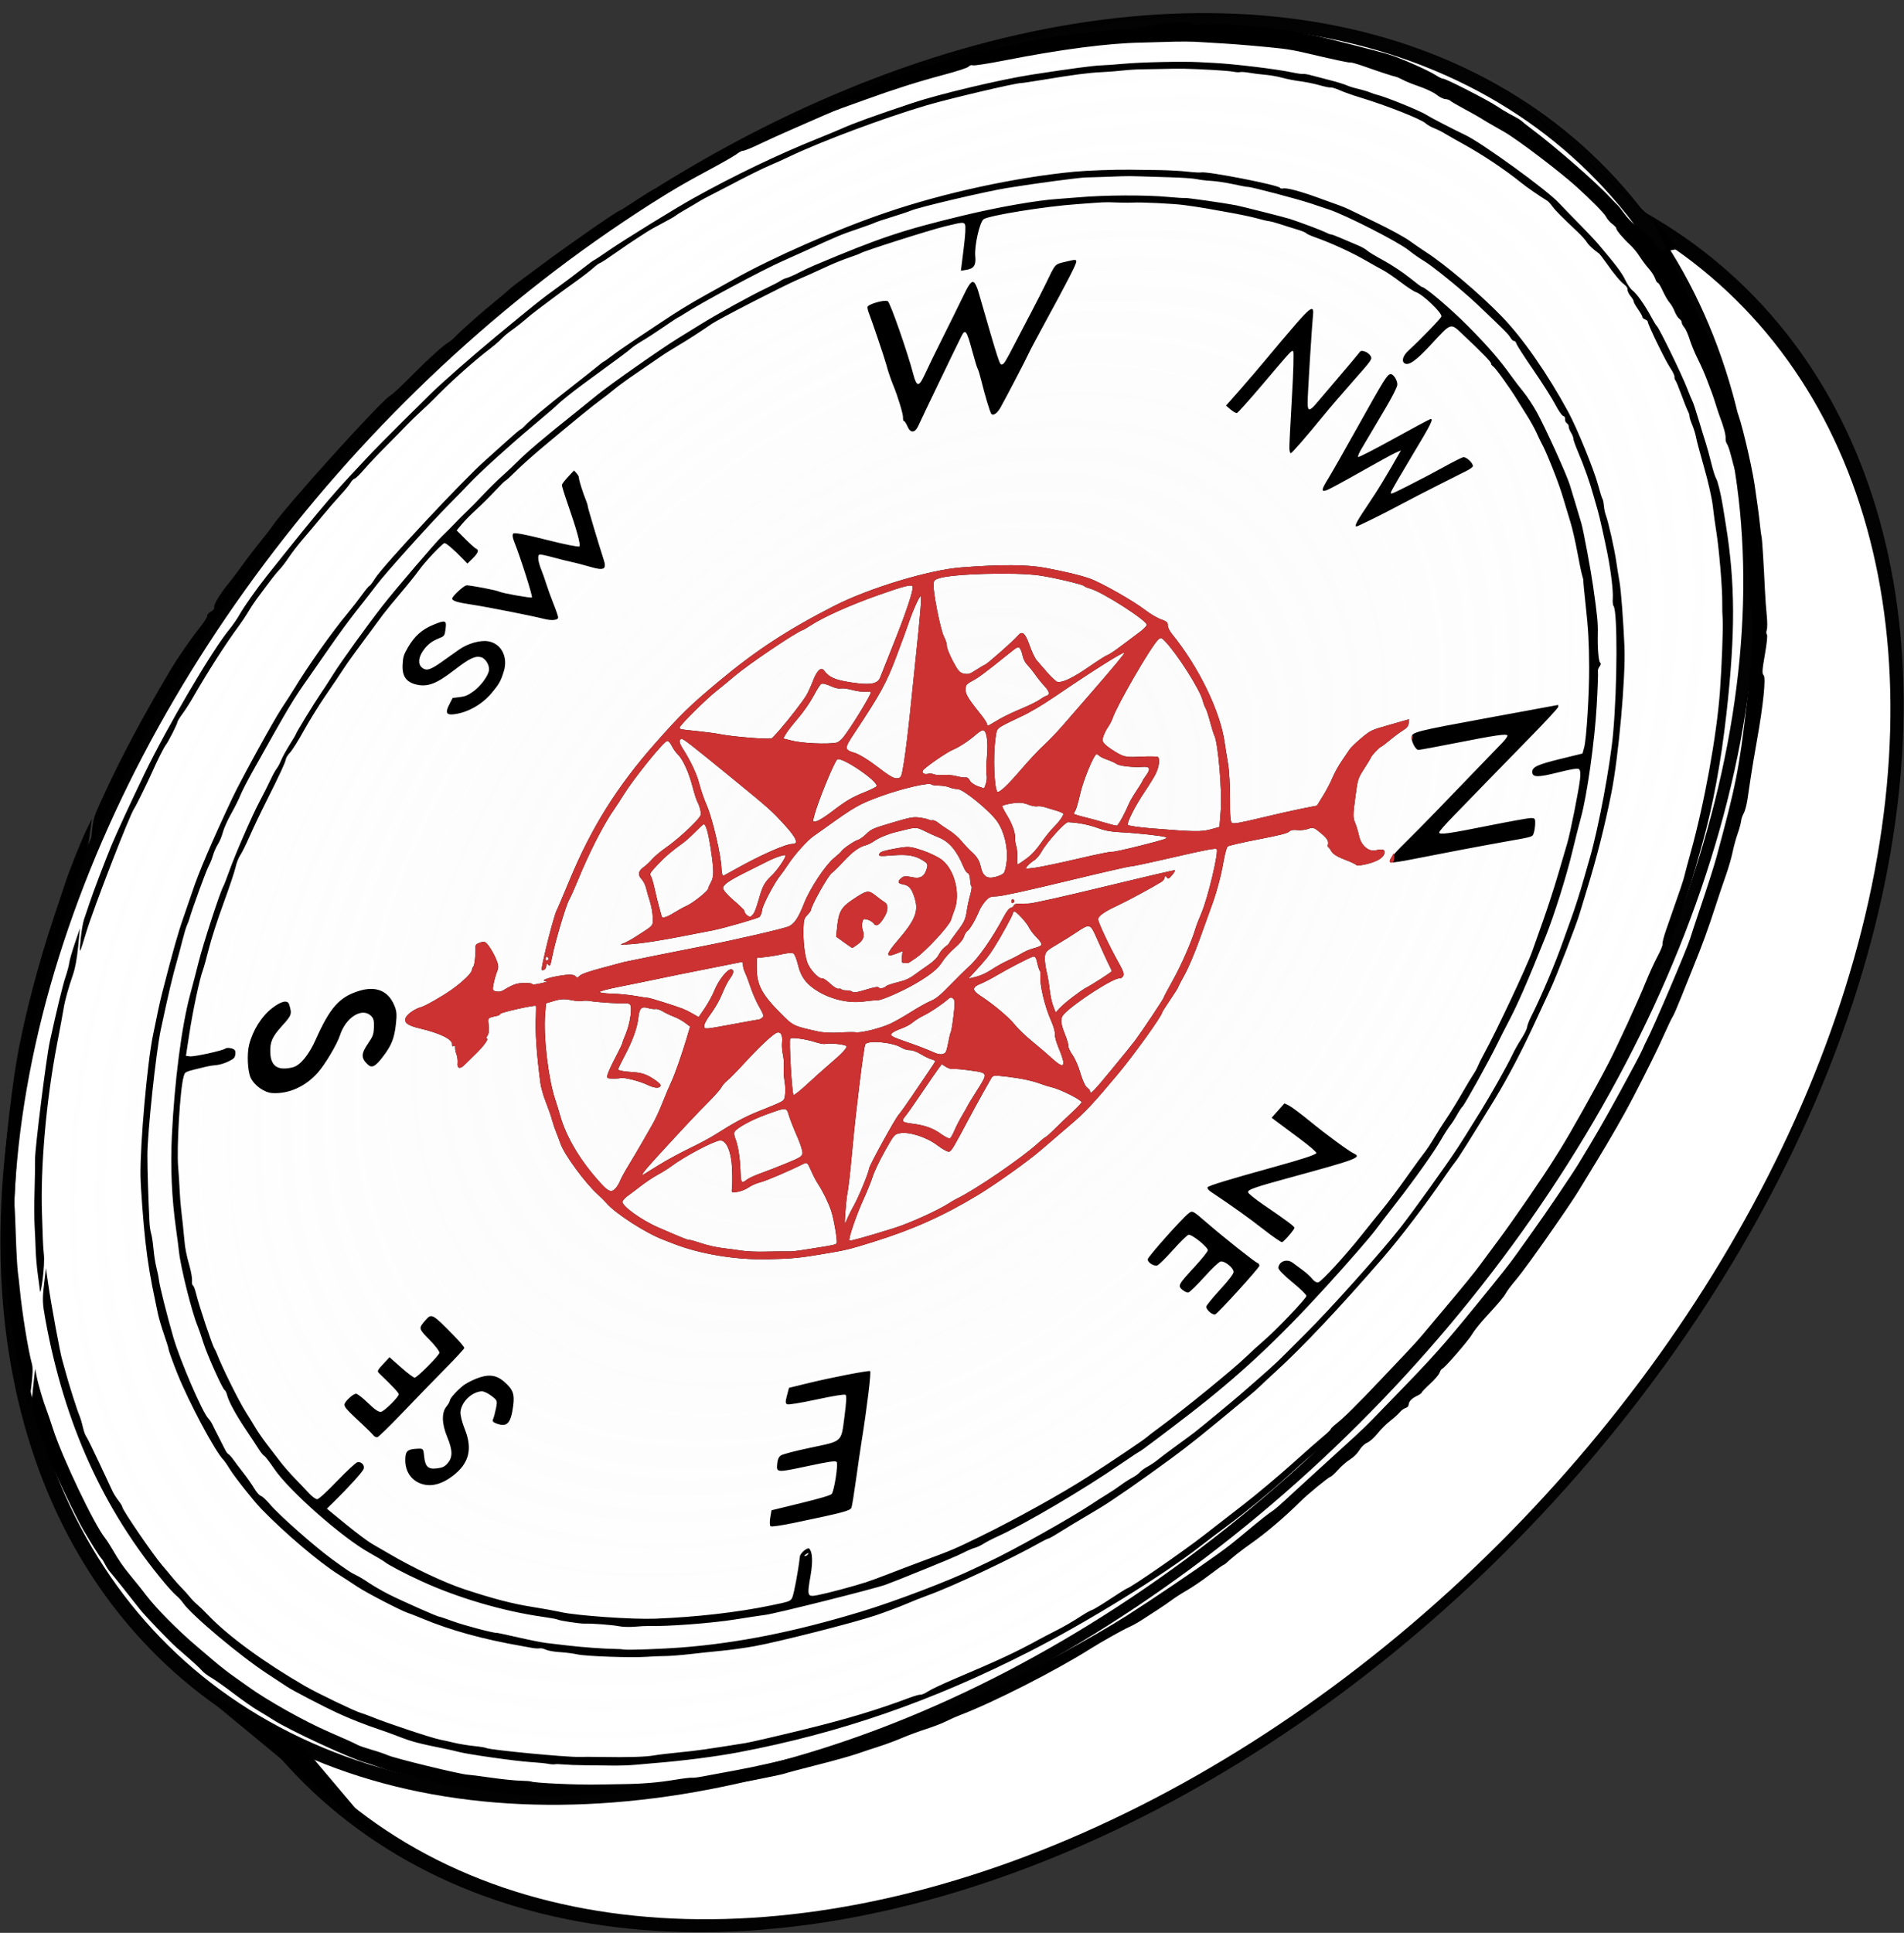
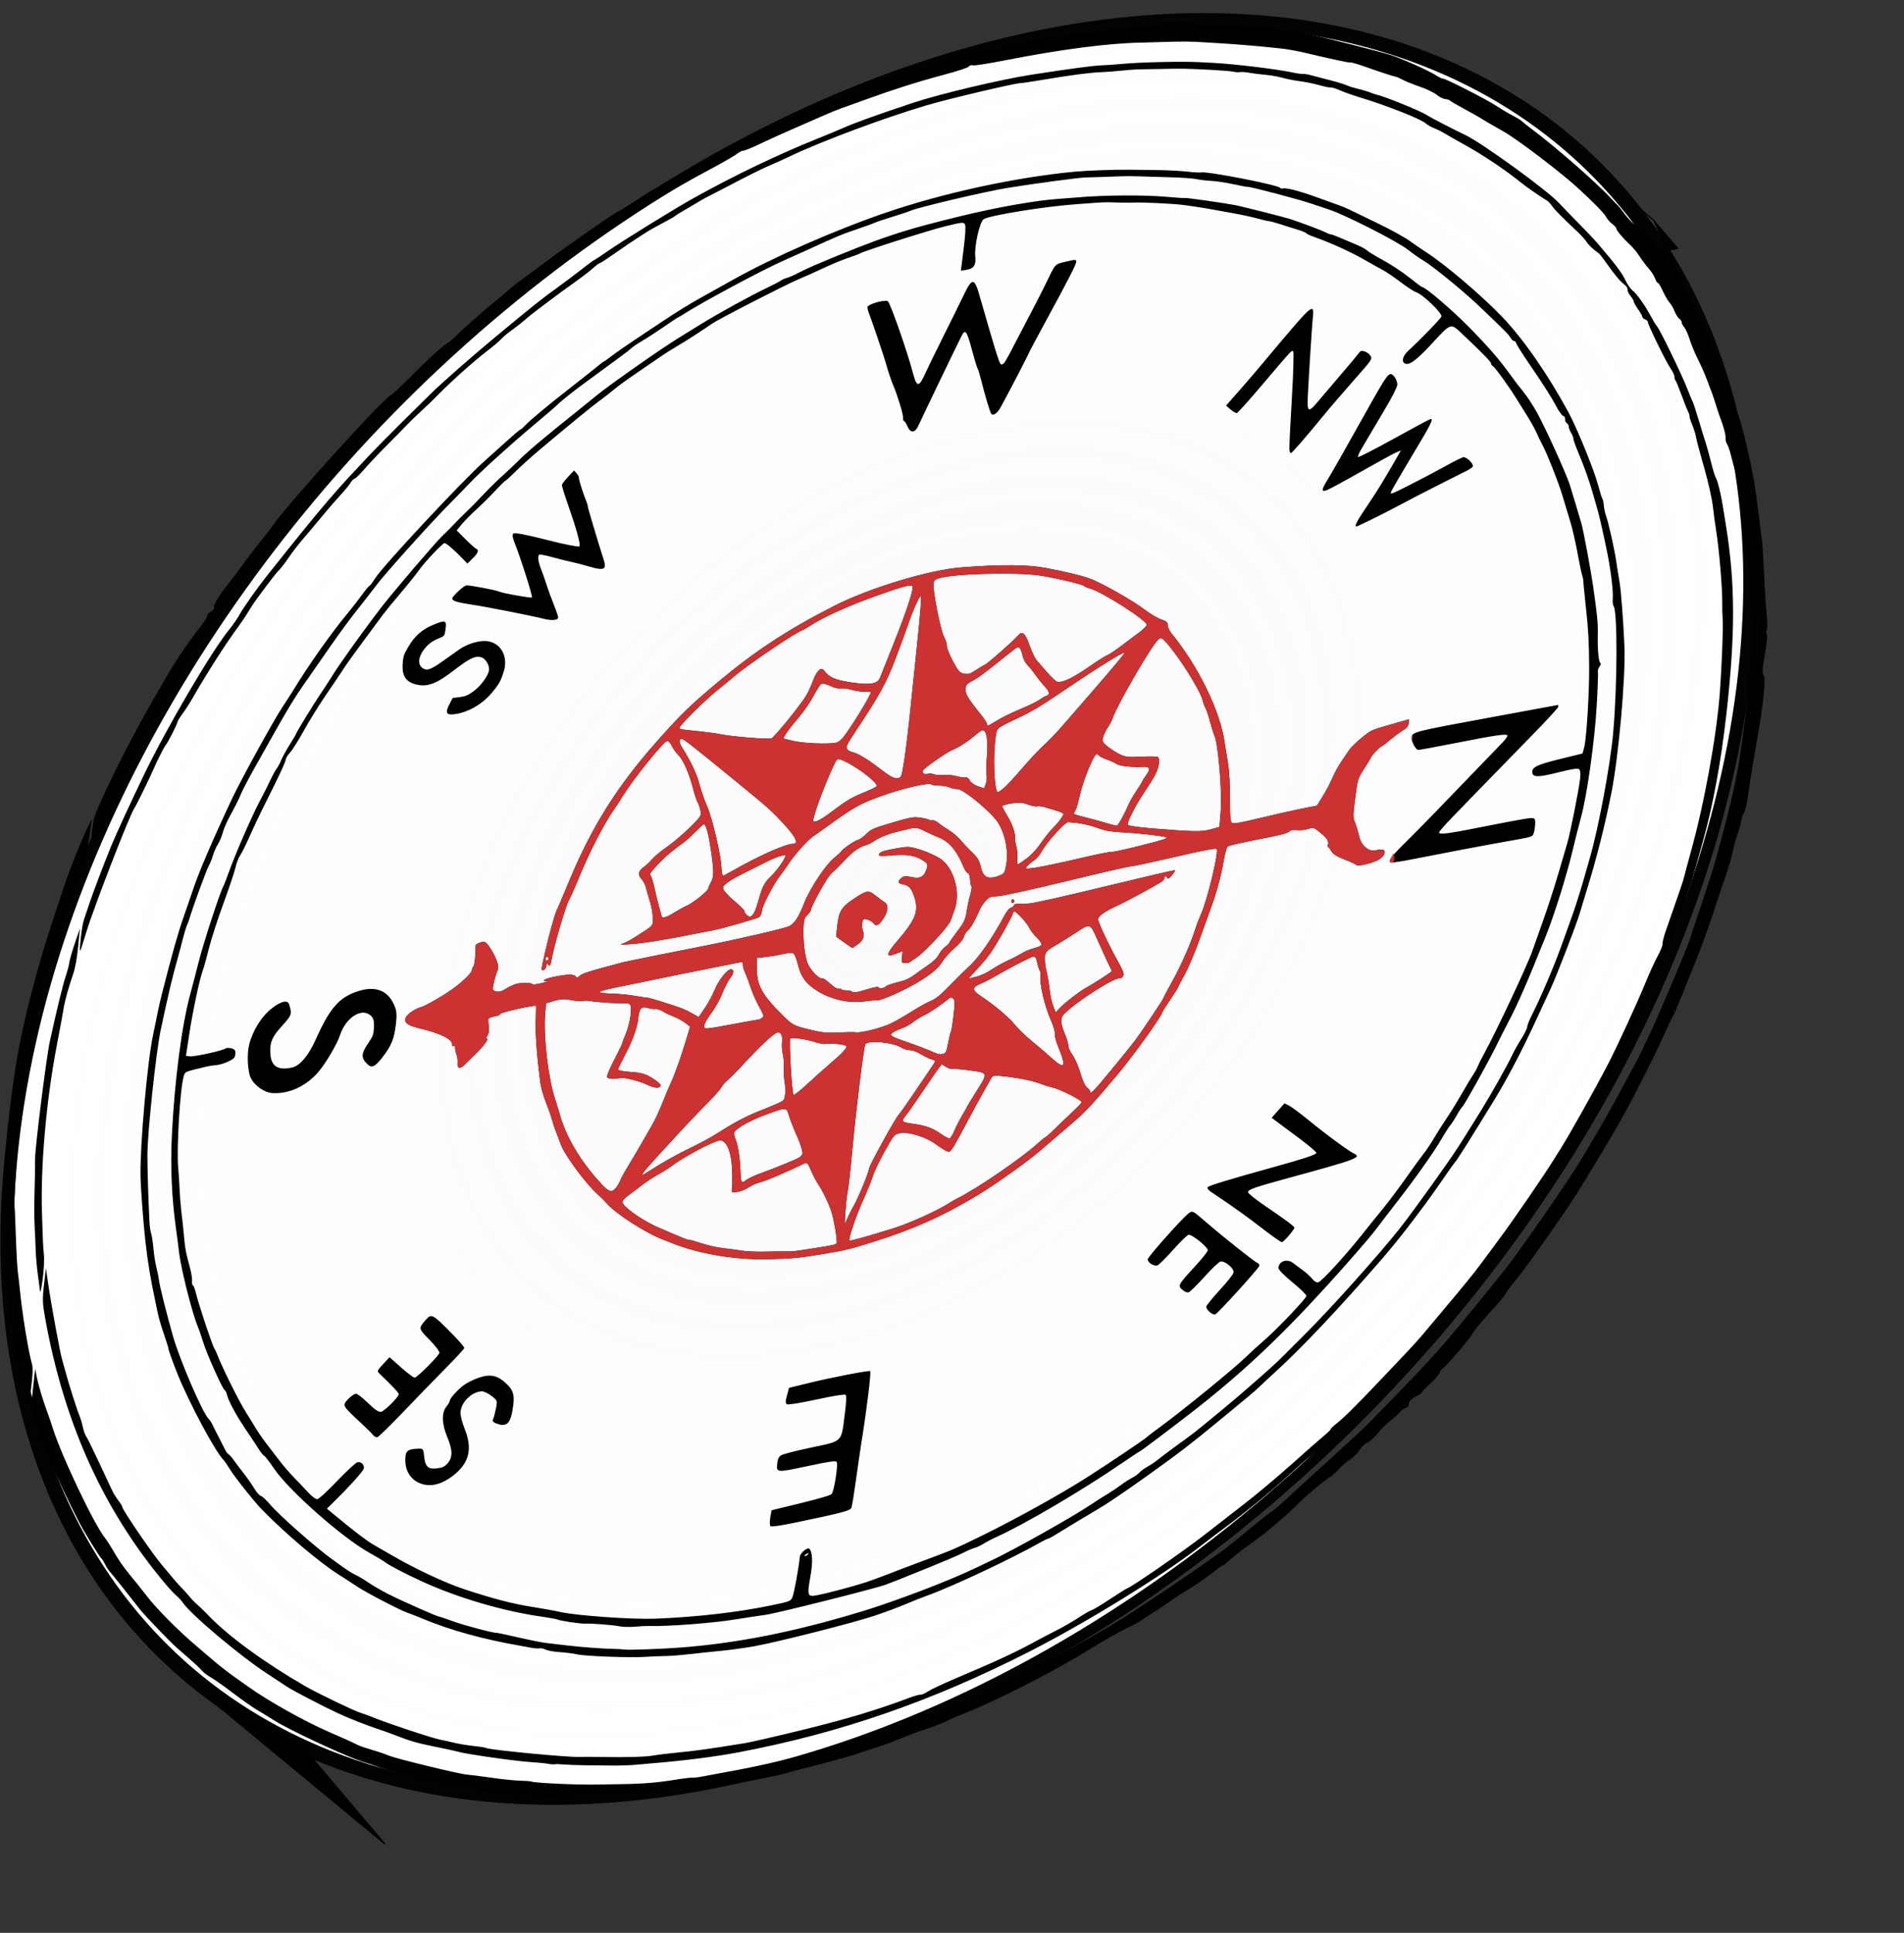
<svg xmlns="http://www.w3.org/2000/svg" width="453.27mm" height="459.94mm" version="1.1" viewBox="0 0 453.27 459.94">
  <rect x="0" y="0" width="453.27" height="459.94" fill="#333333" stroke="none" />
  <defs>
    <radialGradient id="a" cx="24.267" cy="139.57" r="204.89" gradientTransform="matrix(1 0 0 1.046 0 -6.383)" gradientUnits="userSpaceOnUse">
      <stop stop-color="#e1dada" offset="0" />
      <stop stop-color="#e1dada" stop-opacity="0" offset="1" />
    </radialGradient>
  </defs>
  <g transform="translate(220.43 79.326)">
-     <ellipse transform="matrix(.987 -.159 -.216 .976 0 0)" cx="63.821" cy="181.79" rx="204.89" ry="214.26" fill="#fff" stroke="#020202" stroke-width="3.112" />
    <ellipse transform="matrix(.987 -.159 -.216 .976 0 0)" cx="19.97" cy="143.59" rx="204.89" ry="214.26" fill="#fff" stroke="#020202" stroke-width="3.112" />
    <ellipse transform="matrix(.987 -.159 -.216 .976 0 0)" cx="24.267" cy="139.57" rx="204.89" ry="214.26" fill="url(#a)" opacity=".129" />
    <g transform="matrix(1.024 -.25 -.106 .998 15.431 -4.543)">
      <path d="m-18.848 344.69c-4.478-0.237-8.276-0.724-14.993-1.923-4.948-0.883-10.583-1.83-12.524-2.103-1.94-0.274-4.798-0.814-6.35-1.201-1.552-0.387-5.521-1.183-8.819-1.769-3.299-0.586-7.347-1.527-8.996-2.091-1.649-0.563-3.713-1.212-4.586-1.442-0.873-0.23-4.207-1.489-7.408-2.798s-6.685-2.657-7.742-2.995c-1.056-0.338-3.279-1.3-4.939-2.138-1.66-0.838-5.003-2.487-7.428-3.664-2.425-1.177-5.442-2.776-6.703-3.554s-2.69-1.607-3.175-1.844c-3.218-1.571-19.05-12.52-23.038-15.931-1.008-0.863-2.802-2.34-3.985-3.283-1.184-0.943-3.962-3.445-6.174-5.56s-4.797-4.462-5.744-5.215c-0.947-0.754-2.051-1.801-2.452-2.328-0.644-0.846-2.236-2.564-6.585-7.105-1.782-1.861-8.461-9.803-9.813-11.668-3.021-4.168-7.184-9.809-7.942-10.76-0.464-0.582-1.125-1.606-1.468-2.276s-0.802-1.412-1.02-1.649c-0.405-0.443-2.815-4.303-5.036-8.069-1.919-3.253-8.145-15.416-9.352-18.27-0.592-1.399-1.839-4.37-2.771-6.601s-2.102-5.009-2.599-6.174c-0.821-1.921-0.902-2.541-0.884-6.703l0.02-4.586 0.542 1.94c0.574 2.057 2.252 6.645 3.291 8.996 0.343 0.776 1.205 2.919 1.915 4.763 2.924 7.585 12.395 26.181 15.272 29.986 0.367 0.485 1.273 1.914 2.013 3.175 1.809 3.08 2.888 4.713 4.78 7.232 2.717 3.618 3.138 4.187 4.301 5.821 2.74 3.849 8.293 10.325 13.187 15.377 0.956 0.987 3.033 3.13 4.615 4.763 1.582 1.632 3.848 3.841 5.035 4.908 1.187 1.067 2.909 2.635 3.826 3.483 4.882 4.516 14.397 11.938 20.541 16.023 4.338 2.884 5.892 3.945 7.209 4.919 0.456 0.337 2.024 1.247 3.485 2.021 1.461 0.774 3.235 1.8 3.942 2.28 1.759 1.193 17.882 9.056 19.582 9.55 0.485 0.141 3.025 1.095 5.644 2.122 2.619 1.026 5.794 2.144 7.056 2.485 1.261 0.341 2.452 0.73 2.646 0.866 0.8 0.559 11.331 3.663 16.051 4.731 1.455 0.329 3.916 0.904 5.468 1.278 4.783 1.151 8.661 1.81 12.498 2.124 2.023 0.166 3.928 0.406 4.233 0.534 0.305 0.128 1.508 0.281 2.672 0.34 1.164 0.059 4.736 0.277 7.938 0.484 7.524 0.486 24.089 0.489 29.088 5e-3 10.963-1.061 24.522-3.141 27.709-4.251 0.485-0.169 1.993-0.532 3.351-0.806 6.26-1.264 21.611-6.275 28.895-9.432 5.878-2.548 14.905-6.864 20.141-9.63 2.543-1.343 3.022-1.638 7.682-4.728 1.509-1 3.255-2.058 3.881-2.35 1.085-0.507 1.564-0.844 5.256-3.704 0.877-0.679 2.452-1.882 3.5-2.673 2.879-2.173 6.927-5.241 9.49-7.193 1.261-0.96 2.854-2.269 3.539-2.907 0.685-0.639 2.746-2.511 4.579-4.16 8.423-7.579 10.564-9.765 17.9-18.277 5.172-6.001 6.679-7.832 8.037-9.769 0.68-0.97 2.103-2.954 3.162-4.41 2.545-3.499 7.844-11.445 9.173-13.755 3.491-6.067 4.7-8.329 8.113-15.173 2.08-4.172 4.004-8.22 4.275-8.996 0.271-0.776 0.649-1.729 0.84-2.117 1.113-2.264 7.266-19.91 7.749-22.225 0.162-0.776 0.704-3.078 1.204-5.115 1.636-6.66 2.641-11.075 3.01-13.229 2.843-16.579 3.178-20.12 3.35-35.454 0.152-13.527-0.149-18.008-1.591-23.699-0.322-1.27-0.757-4.121-1.343-8.806-0.161-1.288-0.397-2.51-0.524-2.715s-0.544-2.009-0.927-4.008c-1.044-5.444-1.287-6.566-2.053-9.456-0.386-1.455-0.892-3.757-1.125-5.115-0.233-1.358-0.703-3.184-1.044-4.057s-0.981-2.699-1.421-4.057c-0.44-1.358-1.015-2.783-1.278-3.165-0.263-0.383-0.478-1.052-0.478-1.486 0-0.73-0.78-3.01-1.908-5.579-0.256-0.582-0.821-2.011-1.256-3.175-0.435-1.164-1.002-2.593-1.26-3.175-0.258-0.582-0.964-2.216-1.569-3.631s-1.793-3.876-2.639-5.468-1.946-3.978-2.443-5.301c-0.497-1.323-1.225-2.813-1.617-3.311-0.392-0.498-0.712-1.098-0.712-1.333 0-0.235-0.296-0.694-0.657-1.021-0.361-0.327-0.949-1.264-1.307-2.083-0.358-0.819-1.005-1.926-1.439-2.461-0.434-0.535-1.296-2.003-1.916-3.263s-1.246-2.291-1.389-2.291c-0.144 0-0.47-0.516-0.724-1.147-0.254-0.631-0.957-1.782-1.562-2.558-1.17-1.501-1.753-2.332-3.221-4.586-0.505-0.776-1.501-2.046-2.213-2.822-1.723-1.879-3.564-4.294-3.564-4.676 0-0.169-0.49-0.774-1.09-1.344-0.599-0.57-1.337-1.509-1.639-2.088-0.502-0.961-3.747-4.755-7.83-9.152-4.378-4.715-15.18-15.007-18.593-17.714-1.19-0.944-2.772-2.192-3.515-2.774-0.744-0.582-1.834-1.469-2.423-1.97-0.589-0.502-2.5-1.993-4.246-3.315s-3.334-2.595-3.529-2.829c-0.195-0.234-0.75-0.551-1.235-0.704-0.484-0.153-1.469-0.865-2.189-1.583-0.72-0.718-2.625-2.067-4.233-2.998-1.609-0.931-3.481-2.12-4.16-2.643-0.679-0.523-1.473-1.057-1.764-1.187-0.796-0.355-4.021-2.182-7.631-4.322-1.772-1.05-3.398-1.909-3.616-1.909-0.349 0-3.502-1.449-11.861-5.452-1.358-0.65-3.581-1.585-4.939-2.076-3.901-1.412-11.409-3.939-14.111-4.75-1.358-0.408-3.501-1.074-4.763-1.48-2.682-0.865-5.247-1.52-9.878-2.524-1.843-0.4-3.986-0.875-4.763-1.056-7.932-1.853-19.011-3.171-32.206-3.831-3.743-0.187-7.092-0.494-7.442-0.681-0.425-0.228-0.765-0.212-1.024 0.047-0.235 0.235-2.505 0.437-5.787 0.514-5.85 0.137-11.641 0.583-17.747 1.366-2.134 0.274-4.674 0.585-5.644 0.691s-2.796 0.419-4.057 0.694-4.357 0.92-6.879 1.432c-2.522 0.512-6.06 1.309-7.861 1.771-1.801 0.462-3.514 0.748-3.805 0.636-0.292-0.112-0.802 0.023-1.135 0.301-0.332 0.277-2.986 1.262-5.896 2.188-5.409 1.721-9.134 3.027-11.642 4.083-0.776 0.327-2.046 0.845-2.822 1.152-4.288 1.694-5.92 2.433-12.524 5.673-3.978 1.951-7.912 4.006-8.743 4.567-0.831 0.561-2.18 1.338-2.999 1.726-1.98 0.941-2.395 1.188-6.085 3.622-1.74 1.147-3.846 2.537-4.68 3.087-0.834 0.55-1.578 1-1.653 1-0.766 0-13.597 9.697-16.572 12.524-0.613 0.582-1.819 1.635-2.68 2.34s-1.97 1.657-2.463 2.117c-0.493 0.46-1.843 1.634-2.999 2.61-1.156 0.976-3.372 3.095-4.924 4.709s-4.137 4.281-5.744 5.928c-1.607 1.647-3.533 3.815-4.279 4.816s-2.183 2.774-3.193 3.938c-2.349 2.709-3.049 3.565-4.776 5.839-0.776 1.022-1.888 2.428-2.471 3.125-1.699 2.031-3.102 3.938-4.566 6.206-0.751 1.164-2.626 4.008-4.165 6.319-1.539 2.312-2.889 4.455-3.001 4.763-0.21 0.584-4.356 8.019-5.328 9.556-1.036 1.638-5.281 10.857-6.525 14.171-0.68 1.81-1.619 4.164-2.088 5.231-0.794 1.807-1.659 4.056-3.392 8.819l-0.706 1.94-0.018-3.958c-0.018-3.871 0.017-4.048 1.585-8.114 3.417-8.856 7.347-17.117 12.97-27.263 1.472-2.656 4.096-6.487 6.04-8.819 0.89-1.067 1.54-2.144 1.445-2.393-0.098-0.257 0.221-0.602 0.738-0.799 0.629-0.239 0.844-0.52 0.696-0.908-0.242-0.631 1.126-3.001 2.885-4.998 0.634-0.72 1.89-2.341 2.79-3.603 0.9-1.261 2.529-3.325 3.62-4.586 1.091-1.261 2.237-2.69 2.549-3.175 2.435-3.796 22.418-23.857 24.775-24.871 0.819-0.352 2.139-1.396 5.606-4.435 2.692-2.359 5.963-4.779 6.828-5.051 0.415-0.131 1.209-0.659 1.764-1.175 1.284-1.192 5.783-4.444 8.665-6.262 1.222-0.771 2.503-1.643 2.848-1.938 0.345-0.295 1.536-1.024 2.646-1.62 1.111-0.596 3.272-1.787 4.802-2.648 5.427-3.054 16.229-8.444 16.921-8.444 0.147 0 0.934-0.303 1.748-0.673 3.875-1.761 5.658-2.503 6.022-2.505 0.218-1e-3 0.832-0.229 1.365-0.507s1.961-0.826 3.175-1.218 5.12-1.672 8.681-2.845c3.56-1.172 6.756-2.131 7.101-2.131s1.163-0.221 1.817-0.491c2.33-0.961 17.883-3.883 22.709-4.266 1.358-0.108 3.104-0.424 3.881-0.702 1.92-0.688 9.346-1.632 14.288-1.816 5.973-0.223 7.522-0.34 8.142-0.618 0.307-0.138 1.319-0.08 2.25 0.129 0.931 0.209 5.125 0.467 9.32 0.574 4.626 0.118 9.641 0.474 12.743 0.904 2.813 0.39 6.411 0.845 7.995 1.01 1.584 0.165 3.727 0.544 4.763 0.842 1.036 0.298 3.55 0.613 5.587 0.7 4.88 0.208 10.583 1.46 10.583 2.324 0 0.131 0.574 0.261 1.276 0.287 0.702 0.026 1.472 0.211 1.712 0.41 0.24 0.199 0.817 0.331 1.282 0.293 0.465-0.038 2.036 0.345 3.491 0.852s3.916 1.321 5.468 1.808c3.929 1.235 7.941 2.742 11.465 4.307 1.649 0.732 3.872 1.717 4.939 2.188 2.336 1.032 15.267 7.481 17.992 8.973 2.767 1.515 9.759 6.22 11.565 7.781 0.842 0.728 1.686 1.323 1.876 1.323 0.44 0 11.254 7.946 13.395 9.841 0.887 0.785 2.395 2.022 3.351 2.749 2.551 1.938 2.619 1.993 3.264 2.681 0.326 0.347 1.216 1.22 1.98 1.94 6.683 6.308 17.224 17.366 21.247 22.291 0.551 0.674 1.239 1.481 1.53 1.794s1.164 1.494 1.94 2.625c0.776 1.131 2.023 2.626 2.772 3.321 2.823 2.624 4.527 4.474 5.063 5.498 0.525 1.003 1.646 2.539 2.702 3.704 0.777 0.856 3.397 5.83 3.397 6.448 0 0.312 0.325 0.795 0.722 1.073 1.138 0.797 2.699 3.477 6.713 11.529 0.435 0.873 1.274 2.54 1.863 3.704 1.793 3.54 1.884 3.729 4.089 8.51 1.174 2.546 2.135 4.771 2.135 4.944 0 0.173 0.292 0.868 0.649 1.544 0.357 0.676 0.845 2.021 1.084 2.989 0.239 0.968 0.577 1.93 0.751 2.14 0.703 0.847 4.67 13.261 5.969 18.679 1.198 4.995 1.819 7.735 2.288 10.097 0.294 1.479 0.616 2.908 0.716 3.175 0.181 0.485 1.16 6.519 2.141 13.186 0.285 1.94 0.77 4.775 1.076 6.3 0.306 1.525 0.471 3.104 0.365 3.509-0.106 0.405-0.042 0.919 0.143 1.142 0.209 0.252 0.221 2.053 0.03 4.781-0.259 3.702-0.224 4.47 0.226 4.986 0.646 0.74 0.667 7.368 0.05 15.618-0.218 2.91-0.456 6.72-0.53 8.467-0.074 1.746-0.18 4.207-0.237 5.468-0.057 1.261-0.297 2.64-0.533 3.064-0.236 0.424-0.431 1.218-0.434 1.764-4e-3 0.546-0.229 1.838-0.504 2.87-0.275 1.032-0.606 2.937-0.737 4.233-0.13 1.296-0.598 3.706-1.04 5.355-0.442 1.649-1.238 4.904-1.769 7.232-1.043 4.572-2.137 8.5-3.683 13.229-0.539 1.649-1.502 4.665-2.141 6.703-0.638 2.037-1.301 3.885-1.474 4.107-0.172 0.221-0.925 2.047-1.672 4.057-1.174 3.158-2.696 6.703-5.736 13.356-1.592 3.485-4.462 8.911-7.275 13.758-1.07 1.843-2.352 4.066-2.848 4.939-0.925 1.628-1.945 3.249-3.218 5.115-0.397 0.582-1.235 1.81-1.862 2.728-3.488 5.11-6.937 9.81-8.223 11.206-0.804 0.873-1.668 1.984-1.921 2.469-0.511 0.982-1.321 1.886-4.351 4.855-1.136 1.113-2.355 2.58-2.71 3.259-0.679 1.301-5.753 6.703-6.296 6.703-0.175 0-0.408 0.359-0.518 0.799-0.11 0.439-1.001 1.409-1.978 2.155-0.978 0.746-1.778 1.48-1.778 1.633 0 0.152-0.436 0.386-0.968 0.52-1.278 0.321-1.854 0.831-1.854 1.641 0 0.409-0.249 0.662-0.651 0.662-0.358 0-0.937 0.316-1.287 0.702-0.35 0.386-1.287 1.085-2.083 1.553-0.796 0.468-1.985 1.493-2.642 2.279-0.693 0.828-1.633 1.524-2.237 1.657-0.667 0.146-1.292 0.65-1.732 1.397-0.403 0.682-1.232 1.388-1.996 1.698-0.719 0.292-1.863 1.095-2.542 1.785-0.679 0.69-1.41 1.259-1.623 1.265-0.554 0.016-5.003 2.897-6.621 4.287-3.373 2.9-7.397 5.645-10.769 7.347-1.994 1.006-4.31 2.42-5.226 3.189-0.234 0.197-0.556 0.358-0.714 0.358-0.158 0-1.554 0.733-3.102 1.63-1.548 0.896-3.784 1.979-4.97 2.406-1.186 0.427-2.694 1.084-3.351 1.461-0.657 0.377-2.069 1.066-3.136 1.532-1.067 0.465-2.639 1.164-3.492 1.552-0.854 0.388-2.124 0.824-2.822 0.968-1.417 0.293-6.414 2.022-8.855 3.065-7.584 3.239-21.824 7.323-29.281 8.398-0.873 0.126-2.33 0.439-3.238 0.695-0.908 0.256-2.972 0.571-4.586 0.698-1.614 0.128-4.089 0.459-5.498 0.736-1.41 0.277-3.712 0.594-5.115 0.704-1.404 0.11-3.743 0.328-5.198 0.486-1.455 0.158-5.662 0.314-9.349 0.346-3.687 0.033-7.02 0.108-7.408 0.169-0.388 0.06-3.404-0.033-6.703-0.207zm-4.939-7.759c-5.228-0.3-13.12-1.252-19.756-2.382-1.164-0.198-3.185-0.524-4.49-0.723-1.305-0.2-3.845-0.753-5.644-1.229-1.799-0.477-4.779-1.258-6.623-1.736-1.843-0.478-4.066-1.119-4.939-1.424-0.873-0.305-1.802-0.557-2.063-0.56-0.262-4e-3 -0.976-0.229-1.587-0.504-0.611-0.274-2.62-0.973-4.463-1.552-3.512-1.104-14.936-5.565-17.202-6.718-0.726-0.369-2.034-0.992-2.907-1.383-6.979-3.132-8.419-3.86-11.765-5.941-1.523-0.947-3.606-2.199-4.628-2.781-3.546-2.019-7.437-4.463-10.771-6.766-3.413-2.357-11.244-8.185-12.524-9.32-0.388-0.344-2.69-2.335-5.115-4.424-6.873-5.919-19.501-18.813-21.821-22.279-0.481-0.719-1.285-1.712-1.786-2.205-0.501-0.494-1.863-2.144-3.028-3.667-16.585-21.703-28.032-45-35.247-71.739-1.122-4.157-1.261-5.138-1.225-8.643l0.041-3.954 0.871 3.704c1.359 5.779 4.702 18.108 5.406 19.932 0.15 0.388 0.623 1.737 1.051 2.999 1.011 2.977 3.747 10.107 4.399 11.465 0.279 0.582 0.777 1.931 1.106 2.999 0.329 1.067 0.785 2.178 1.015 2.469 0.23 0.291 1.912 3.511 3.74 7.157s3.606 7.186 3.952 7.869c0.346 0.683 1.1 1.892 1.676 2.686s1.046 1.567 1.046 1.717c0 0.59 8.608 13.64 11.086 16.805 0.791 1.01 1.994 2.584 2.673 3.497 0.679 0.913 1.796 2.308 2.482 3.102 0.686 0.793 1.656 1.998 2.156 2.677s1.377 1.711 1.95 2.293c0.572 0.582 1.824 1.996 2.783 3.141 5.335 6.379 14.563 14.96 25.074 23.317 3.029 2.408 12.365 9.02 13.884 9.834 0.68 0.364 2.03 1.174 3 1.801 3.538 2.286 14.835 8.733 16.757 9.563 0.679 0.293 2.187 0.997 3.351 1.565 1.164 0.567 3.307 1.451 4.763 1.964 1.455 0.513 2.822 1.073 3.037 1.245 0.817 0.655 19.464 7.095 22.364 7.723 0.873 0.189 3.334 0.813 5.468 1.386 6.104 1.639 10.433 2.595 12.347 2.727 0.97 0.067 3.748 0.426 6.174 0.797 3.884 0.595 6.237 0.847 15.346 1.644 1.164 0.102 7.038 0.188 13.053 0.191 10.307 5e-3 17.517-0.416 24.809-1.449 1.23-0.174 2.471-0.227 2.756-0.118 0.285 0.11 1.026-0.043 1.646-0.34s3.35-0.969 6.066-1.495c10.307-1.996 13.949-2.868 19.05-4.561 0.776-0.258 2.364-0.736 3.528-1.064 2.195-0.617 3.879-1.234 6.434-2.357 0.823-0.361 1.741-0.657 2.042-0.657s2.105-0.714 4.01-1.587c1.905-0.873 3.598-1.587 3.763-1.587 0.956 0 12.625-5.777 17.088-8.459 1.843-1.108 5.653-3.373 8.467-5.033 2.813-1.66 7.55-4.82 10.525-7.022 2.975-2.202 6.111-4.454 6.967-5.003 0.857-0.55 1.558-1.132 1.558-1.294 0-0.162 0.595-0.652 1.323-1.09 0.728-0.438 2.196-1.567 3.263-2.508 1.067-0.942 2.252-1.986 2.634-2.32 0.667-0.584 4.803-4.441 9.202-8.58 1.154-1.086 2.498-2.436 2.986-2.999 0.488-0.563 2.552-2.859 4.586-5.102 3.912-4.314 6.416-7.221 7.579-8.801 0.388-0.527 2.162-2.874 3.942-5.216 2.825-3.717 8.788-12.488 10.875-15.996 0.388-0.652 0.946-1.583 1.24-2.068 1.953-3.225 6.977-13.007 9.381-18.267 1.784-3.904 5.476-13.413 6.81-17.54 0.627-1.94 1.622-4.52 2.211-5.732 0.589-1.212 0.981-2.44 0.87-2.729-0.111-0.289 0.12-1.757 0.513-3.264 2.442-9.362 2.84-10.975 2.986-12.088 0.089-0.679 0.492-3.06 0.895-5.292 2.02-11.165 3.25-27.014 2.916-37.571-0.19-6.001-0.843-15.786-1.177-17.639-0.175-0.97-0.418-2.875-0.539-4.233-0.29-3.236-2.102-13.219-3.169-17.463-0.464-1.843-1.155-4.859-1.536-6.703s-1.738-6.264-3.016-9.823c-1.278-3.559-2.497-7.131-2.708-7.938-0.212-0.806-0.769-2.289-1.239-3.296-0.47-1.007-0.855-2.014-0.855-2.239 0-0.225-0.229-0.83-0.509-1.345-0.28-0.515-1.178-2.524-1.995-4.464-0.817-1.94-1.62-3.679-1.784-3.863-0.164-0.184-0.298-0.585-0.298-0.89 0-0.305-0.572-1.423-1.271-2.485-1.305-1.981-6.49-12.026-6.49-12.572 0-0.168-0.318-0.503-0.706-0.745-0.388-0.242-0.706-0.582-0.706-0.755 0-0.173-0.556-1.14-1.235-2.149s-1.235-1.988-1.235-2.176-0.397-0.861-0.882-1.497c-0.485-0.636-0.882-1.427-0.882-1.757 0-0.331-0.376-0.951-0.837-1.378-1.046-0.971-2.769-3.224-4.91-6.421-0.91-1.358-1.83-2.628-2.046-2.822-1.44-1.298-2.635-2.613-3.179-3.502-0.348-0.568-1.433-1.917-2.411-2.999-4.229-4.674-5.91-6.629-6.699-7.787-0.463-0.679-1.056-1.411-1.317-1.628-2.086-1.721-5.183-4.491-6.66-5.957-4.239-4.206-9.819-9.091-14.627-12.805-2.037-1.574-4.26-3.322-4.939-3.885-0.679-0.563-1.87-1.423-2.646-1.91-0.776-0.488-1.723-1.236-2.104-1.661-1.165-1.302-9.848-6.763-16.463-10.355-1.675-0.909-3.873-2.211-4.886-2.892-1.013-0.682-2.029-1.239-2.259-1.239-0.229 0-1.444-0.544-2.699-1.208-1.255-0.664-3.367-1.615-4.694-2.113-1.327-0.498-3.311-1.375-4.41-1.95s-2.95-1.359-4.114-1.742c-1.164-0.383-2.884-1.026-3.822-1.428-0.938-0.402-1.946-0.731-2.24-0.731s-1.035-0.225-1.646-0.5c-0.611-0.275-2.779-1.006-4.816-1.623-6.47-1.961-7.782-2.315-12.524-3.375-1.358-0.304-3.422-0.785-4.586-1.069s-3.228-0.669-4.586-0.854c-1.358-0.185-3.581-0.569-4.939-0.854-2.859-0.599-6.87-1.076-13.582-1.614-2.619-0.21-5.001-0.445-5.292-0.521-1.343-0.353-17.013-0.492-22.225-0.197-9.901 0.561-23.861 2.488-31.075 4.288-1.633 0.407-3.683 0.866-4.556 1.02-1.483 0.26-5.878 1.465-9.525 2.611-0.873 0.274-2.54 0.766-3.704 1.092-1.164 0.326-2.434 0.735-2.822 0.91-0.388 0.174-1.658 0.659-2.822 1.078-1.164 0.419-2.275 0.878-2.469 1.021-0.194 0.143-1.543 0.623-2.999 1.066s-2.884 0.929-3.175 1.079c-0.291 0.15-1.323 0.606-2.293 1.012-0.97 0.407-3.144 1.45-4.832 2.318-1.687 0.868-3.26 1.579-3.494 1.579s-0.918 0.375-1.518 0.833c-0.6 0.458-2.52 1.575-4.267 2.482-1.746 0.907-3.969 2.111-4.939 2.675-0.97 0.564-2.399 1.375-3.175 1.803-0.776 0.427-1.887 1.128-2.469 1.557s-1.773 1.16-2.646 1.625c-1.557 0.829-1.826 1.012-3.053 2.079-0.334 0.291-1.291 0.926-2.126 1.411-3.601 2.092-8.62 5.807-12.107 8.961-0.485 0.439-1.676 1.4-2.646 2.136-0.97 0.736-2.32 1.857-2.999 2.491s-2.666 2.401-4.415 3.925-3.873 3.526-4.719 4.447c-0.846 0.922-1.751 1.676-2.011 1.676s-0.661 0.357-0.893 0.794c-0.232 0.437-1.167 1.508-2.078 2.381-0.911 0.873-2.698 2.778-3.971 4.233-1.273 1.455-3.059 3.44-3.969 4.41s-2.175 2.558-2.81 3.528-1.513 2.081-1.95 2.469c-0.715 0.635-1.55 1.673-4.657 5.787-0.527 0.698-1.302 1.903-1.724 2.679-0.422 0.776-1.305 2.126-1.964 2.999-2.582 3.425-6.195 9.281-9.113 14.771-0.582 1.095-1.495 2.561-2.029 3.257-0.534 0.696-0.97 1.444-0.97 1.663 0 0.535-1.675 4.295-2.189 4.914-0.412 0.497-1.647 3.297-2.607 5.91-0.781 2.129-3.024 7.36-3.326 7.761-0.901 1.193-7.184 21.933-8.336 27.517-1.054 5.109-1.105 5.174-1.144 1.452-0.02-1.918 0.112-4.061 0.292-4.763 0.181-0.702 0.595-2.387 0.921-3.745 0.571-2.381 2.367-8.503 3.674-12.524 0.808-2.485 3.665-9.822 6.113-15.699 4.3-10.322 13.001-26.209 16.635-30.374 0.694-0.795 1.618-2.144 2.053-2.999 0.828-1.625 3.448-5.334 5.552-7.861 3.495-4.197 4.681-5.604 7.744-9.191 3.402-3.983 6.84-7.693 9.366-10.105 0.776-0.741 2.522-2.411 3.881-3.71 1.358-1.299 4.692-4.257 7.408-6.574 2.716-2.317 5.415-4.621 5.997-5.121 2.246-1.93 9.049-6.814 14.111-10.131 9.027-5.914 9.84-6.418 13.49-8.359 1.506-0.801 3.886-2.148 5.29-2.993 1.403-0.845 2.662-1.537 2.797-1.537s1.686-0.713 3.446-1.585c3.088-1.529 14.561-6.223 18.546-7.587 9.156-3.135 19.236-5.706 28.399-7.242 1.94-0.325 4.242-0.746 5.115-0.935 3.132-0.677 7.32-1.205 16.581-2.09 6.096-0.583 20.435-0.481 27.693 0.196 8.973 0.837 14.63 1.491 16.404 1.896 0.873 0.199 3.254 0.625 5.292 0.947 4.103 0.647 13.866 2.879 17.815 4.073 0.582 0.176 2.17 0.655 3.528 1.064 5.058 1.525 15.17 5.265 19.139 7.08 1.213 0.555 2.382 1.008 2.598 1.008s1.128 0.381 2.027 0.847c0.899 0.466 2.985 1.519 4.634 2.341 1.649 0.822 3.427 1.795 3.951 2.163s1.794 1.07 2.822 1.561c1.028 0.49 2.346 1.198 2.928 1.572 0.582 0.374 1.296 0.792 1.587 0.927 2.146 1.001 11.158 6.769 12.604 8.068 0.691 0.621 7.063 5.337 9.61 7.113 4.182 2.917 20.991 18.436 24.138 22.287 0.797 0.976 3.126 3.725 5.176 6.111 2.049 2.385 4.4 5.21 5.224 6.277 4.728 6.123 6.418 8.512 7.383 10.433 0.592 1.178 1.494 2.528 2.004 2.999 1.044 0.964 3.353 4.387 5.099 7.559 0.641 1.164 1.37 2.355 1.62 2.646 0.69 0.801 7.071 13.146 8.662 16.757 0.769 1.746 1.562 3.464 1.762 3.817 0.2 0.353 1.072 2.575 1.938 4.939s1.888 5.091 2.271 6.061c0.383 0.97 1.184 3.272 1.779 5.115 0.596 1.843 1.288 3.669 1.538 4.057 0.437 0.677 1.544 4.091 2.289 7.056 0.195 0.776 0.767 3.058 1.272 5.071 3.693 14.741 4.986 26.882 4.889 45.905-0.06 11.673-0.901 22.109-2.459 30.515-0.288 1.552-0.753 4.12-1.033 5.706-0.545 3.083-3.025 13.248-3.944 16.166-2.608 8.283-5.784 17.359-7.406 21.167-3.578 8.4-11.365 23.674-13.669 26.811-0.428 0.582-1.282 2.011-1.899 3.175-1.48 2.793-9.198 13.214-15.394 20.784-1.565 1.913-4.515 5.186-9.67 10.734-5.247 5.646-19.922 18.609-24.557 21.692-1.797 1.195-3.099 2.136-5.687 4.112-3.2 2.442-8.967 6.172-12.941 8.368-1.978 1.094-4.55 2.561-5.714 3.26-8.217 4.936-25.271 11.908-38.276 15.649-21.999 6.327-43.07 8.611-66.851 7.245zm1.058-25.025c-2.134-0.143-5.547-0.517-7.585-0.831-2.037-0.314-5.45-0.805-7.585-1.091-2.134-0.286-4.754-0.737-5.821-1.003s-3.051-0.681-4.41-0.923c-3.577-0.636-14.517-3.759-16.581-4.733-0.97-0.458-2.875-1.176-4.233-1.596-1.358-0.42-2.9-1.073-3.425-1.45-0.526-0.378-1.195-0.687-1.487-0.687-0.292 0-1.132-0.261-1.866-0.58-0.734-0.319-1.811-0.78-2.393-1.024-9.386-3.94-17.544-8.169-24.518-12.71-1.455-0.948-3.082-1.964-3.616-2.259-1.574-0.87-10.436-7.442-12.614-9.355-1.104-0.97-3.297-2.849-4.872-4.176-5.007-4.217-13.989-13.458-20.114-20.695-2.087-2.466-7.257-9.519-8.543-11.657-0.637-1.059-1.406-2.215-1.707-2.568-2.253-2.643-9.631-16.001-13.187-23.875-1.277-2.828-2.728-6.309-2.728-6.545 0-0.139-0.649-1.859-1.443-3.821s-1.673-4.362-1.955-5.332c-0.281-0.97-0.653-2.24-0.825-2.822-1.876-6.326-2.894-10.304-4.018-15.699-0.976-4.685-2.499-13.471-2.844-16.404-0.924-7.863-1.254-27.401-0.572-33.811 0.203-1.91 0.457-4.37 0.563-5.468 0.107-1.098 0.343-2.948 0.525-4.112 1.529-9.773 2.256-13.719 3.197-17.334 0.599-2.302 1.237-4.821 1.418-5.597 1.008-4.318 3.364-11.066 7.204-20.638 1.541-3.841 7.911-16.612 9.502-19.05 0.823-1.261 1.917-3.024 2.431-3.917 2.901-5.04 7.659-11.754 10.91-15.397 0.93-1.042 2.255-2.679 2.943-3.638 0.689-0.958 1.381-1.743 1.538-1.743s0.687-0.675 1.176-1.499c1.555-2.619 18.645-18.969 23.323-22.313 0.814-0.582 2.793-2.05 4.396-3.263s3.049-2.205 3.213-2.205 0.557-0.26 0.875-0.578c1.012-1.012 4.787-3.522 10.056-6.686 2.813-1.689 5.545-3.366 6.071-3.725 0.526-0.359 1.053-0.653 1.172-0.653 0.119 0 0.959-0.436 1.866-0.968 0.908-0.532 3.238-1.698 5.178-2.59 1.94-0.892 4.56-2.111 5.821-2.709 3.28-1.554 6.434-2.824 9.878-3.978 1.649-0.552 4.348-1.474 5.997-2.047 8.886-3.091 23.185-6.092 34.749-7.293 13.307-1.382 29.873-0.918 43.921 1.231 2.973 0.455 9.501 1.851 13.229 2.829 1.358 0.356 4.374 1.149 6.703 1.762s5.515 1.579 7.081 2.147c1.566 0.568 3.077 1.033 3.358 1.033 1.325 0 18.703 7.672 19.2 8.476 0.117 0.189 0.451 0.343 0.743 0.343 0.823 0 4.152 1.688 8.6 4.362 2.231 1.341 4.613 2.765 5.292 3.165 0.679 0.399 1.711 1.066 2.293 1.481 0.582 0.415 3.763 2.673 7.068 5.017 3.305 2.344 7.036 5.21 8.29 6.369 1.254 1.159 3.074 2.779 4.044 3.6 4.869 4.121 14.332 13.85 19.932 20.494 5.603 6.648 12.289 16.656 18.239 27.303 2.458 4.399 7.58 15.632 8.946 19.621 0.624 1.821 1.25 3.469 1.392 3.663 0.142 0.194 0.369 0.964 0.503 1.711 0.135 0.747 0.458 1.858 0.717 2.469 0.809 1.902 2.894 8.723 3.684 12.047 0.415 1.746 0.991 4.048 1.28 5.115 0.561 2.068 1.964 10.119 2.828 16.228 1.07 7.562 1.383 26.401 0.579 34.925-0.723 7.677-1.868 15.163-3.426 22.401-0.459 2.134-0.937 4.436-1.061 5.115-0.434 2.371-4.03 14.297-5.105 16.933-0.356 0.873-1.635 4.128-2.842 7.232-2.387 6.142-5.209 12.155-7.781 16.581-4.857 8.358-7.041 11.979-7.631 12.654-0.361 0.413-1.241 1.625-1.955 2.692-3.923 5.861-9.109 12.487-13.066 16.697-8.928 9.497-16.91 17.019-22.697 21.392-1.522 1.15-3.006 2.314-3.297 2.586-0.291 0.272-1.402 1.07-2.469 1.773-10.184 6.708-12.792 8.34-16.933 10.601-6.424 3.507-13.125 6.846-15.699 7.823-4.029 1.53-8.824 3.413-9.931 3.902-0.611 0.27-1.321 0.491-1.576 0.491-0.255 0-1.104 0.225-1.887 0.5-6.338 2.229-19.717 5.493-25.412 6.2-1.358 0.169-3.66 0.544-5.115 0.835-1.455 0.291-4.551 0.72-6.879 0.954-4.897 0.493-22.532 0.678-28.222 0.297zm24.518-2.062c7.941-0.492 20.61-2.343 26.282-3.841 0.776-0.205 2.205-0.56 3.175-0.789 5.156-1.217 18.589-5.846 22.942-7.905 0.989-0.468 2.582-1.16 3.54-1.537 0.958-0.378 2.298-1.005 2.976-1.393 0.678-0.388 1.816-0.891 2.528-1.116 0.712-0.225 1.479-0.631 1.704-0.903s0.992-0.682 1.704-0.913c0.712-0.231 1.692-0.69 2.177-1.021 0.485-0.331 2.311-1.365 4.057-2.299s3.572-1.937 4.057-2.229c1.782-1.074 7.994-5.139 9.878-6.464 6.089-4.284 7.762-5.523 9.42-6.981 1.009-0.887 3.04-2.645 4.513-3.906 5.434-4.653 15.979-15.36 20.192-20.501 2.637-3.219 9.605-12.871 11.686-16.188 0.972-1.55 1.486-2.405 4.532-7.55 1.965-3.32 5.257-9.71 6.089-11.82 0.366-0.929 1.154-2.459 1.751-3.4 0.597-0.941 1.085-2.072 1.085-2.514 0-0.442 0.303-1.482 0.674-2.312 1.944-4.349 4.481-11.724 5.799-16.855 0.274-1.067 0.811-3.051 1.193-4.41 0.7-2.489 1.555-6.269 2.155-9.525 0.178-0.97 0.568-3.034 0.866-4.586 1.316-6.864 2.517-21.456 2.395-29.104-0.181-11.372-2.035-29.751-3.144-31.171-0.173-0.221-0.335-1.073-0.361-1.892-0.054-1.73-1.107-6.664-2.392-11.21-1.017-3.598-2.93-9.876-3.332-10.936-0.147-0.388-0.759-2.108-1.359-3.823-1.335-3.814-3.006-7.875-4.925-11.971-0.797-1.702-1.45-3.289-1.451-3.528 0-0.239-0.318-0.954-0.706-1.589-0.387-0.635-0.704-1.37-0.704-1.633 0-0.263-0.238-0.675-0.529-0.917-0.291-0.242-0.529-0.742-0.529-1.113 0-0.37-0.234-0.763-0.519-0.873-0.285-0.11-1.262-1.573-2.171-3.252-0.908-1.679-3.651-6.069-6.096-9.756-2.444-3.687-4.576-7.06-4.738-7.497-0.162-0.437-0.442-0.794-0.623-0.794-0.181 0-0.619-0.478-0.975-1.062-0.631-1.038-1.462-1.998-8.673-10.025-3.964-4.413-12.002-12.433-14.13-14.099-0.776-0.608-2.464-2.134-3.751-3.393-2.8-2.738-15.821-12.295-19.993-14.673-0.717-0.409-2.732-1.565-4.479-2.568-3.209-1.845-14.963-7.792-15.413-7.798-0.134-2e-3 -1.721-0.688-3.528-1.525-1.806-0.837-4.237-1.808-5.401-2.157-1.164-0.349-2.752-0.934-3.528-1.3s-3.713-1.301-6.526-2.08c-2.813-0.779-6.147-1.714-7.408-2.078-1.261-0.364-3.087-0.828-4.057-1.03-2.459-0.513-6.784-1.453-8.467-1.84-1.701-0.391-11.939-1.571-18.521-2.135-5.003-0.429-20.588-0.577-22.401-0.214-0.582 0.117-2.567 0.308-4.41 0.425s-3.617 0.29-3.942 0.384c-0.325 0.094-2.071 0.318-3.881 0.497-3.768 0.374-4.624 0.534-12.109 2.268-1.358 0.315-3.581 0.805-4.939 1.089-4.631 0.97-18.546 5.388-22.278 7.073-0.611 0.276-1.213 0.502-1.337 0.502s-1.529 0.646-3.122 1.435c-1.593 0.789-3.769 1.762-4.836 2.162-1.067 0.4-2.178 0.931-2.469 1.18-0.459 0.393-2.852 1.726-10.407 5.799-2.315 1.248-5.157 3.025-5.821 3.638-0.291 0.269-2.593 1.867-5.115 3.55-5.133 3.426-11.62 8.303-13.758 10.345-0.776 0.741-2.76 2.531-4.41 3.979-3.949 3.466-13.472 13.078-15.198 15.338-0.749 0.982-2.555 3.214-4.013 4.96-1.458 1.746-3.918 5.033-5.467 7.304-1.549 2.271-3.496 5.087-4.327 6.258-3.252 4.583-3.953 5.832-11.091 19.776-1.043 2.037-2.085 4.339-2.317 5.115s-1 2.534-1.709 3.906c-0.709 1.373-1.395 3.203-1.524 4.068-0.13 0.865-0.524 2.047-0.877 2.627-0.353 0.58-0.758 1.68-0.902 2.446-0.144 0.765-0.48 1.815-0.748 2.333-0.441 0.854-2.836 9.47-3.225 11.606-0.088 0.485-0.291 1.199-0.45 1.587-0.159 0.388-0.469 1.896-0.689 3.351s-0.563 3.519-0.762 4.586c-0.74 3.968-1.145 6.977-2.16 16.051-0.575 5.137-0.577 24.502-3e-3 29.986 0.39 3.725 1.282 10.447 2.178 16.404 0.16 1.067 0.478 2.415 0.706 2.995 0.228 0.58 0.65 2.326 0.939 3.881s0.821 3.699 1.183 4.766c0.361 1.067 0.768 2.496 0.903 3.175 0.266 1.335 2.92 9.412 4.868 14.817 2.227 6.176 8.9 20.241 10.461 22.049 0.335 0.388 0.846 1.182 1.136 1.764 0.29 0.582 1.045 2.011 1.678 3.175 0.633 1.164 1.45 2.702 1.814 3.417s0.829 1.403 1.032 1.529 0.761 0.81 1.24 1.522c0.478 0.711 1.735 2.484 2.793 3.939 1.058 1.455 2.418 3.48 3.023 4.5 0.605 1.02 1.397 2.013 1.76 2.207s1.416 1.344 2.341 2.556c2.43 3.182 11.911 13.207 16.388 17.328 4.065 3.741 4.708 4.299 5.956 5.17 0.679 0.473 2.132 1.657 3.228 2.63 1.097 0.973 3.384 2.789 5.083 4.036 3.12 2.289 12.333 8.493 12.614 8.493 0.083 0 1.64 0.896 3.46 1.991 2.792 1.68 10.169 5.417 10.694 5.417 0.089 0 2.432 1.075 5.207 2.389 2.775 1.314 5.84 2.68 6.81 3.035 0.97 0.355 3.272 1.2 5.115 1.876 3.555 1.305 9.12 3.101 11.465 3.701 0.776 0.198 1.808 0.523 2.293 0.721 0.969 0.396 9.127 2.142 13.582 2.908 13.332 2.291 26.569 2.915 41.804 1.972zm-22.578-4.947c-1.455-0.166-4.63-0.472-7.056-0.68-5.464-0.468-16.132-2.328-20.638-3.598-0.582-0.164-2.025-0.45-3.206-0.634-1.181-0.185-2.848-0.647-3.704-1.028-1.679-0.746-6.539-2.336-8.26-2.702-1.173-0.25-6.148-2.229-6.703-2.666-0.194-0.153-1.861-0.866-3.704-1.585-9.405-3.666-20.568-9.639-29.602-15.839-4.206-2.886-8.324-5.958-9.38-6.995-0.388-0.381-2.134-1.8-3.881-3.154-6.842-5.303-20.731-19.973-24.825-26.22-1.272-1.94-2.499-3.645-2.727-3.788-0.228-0.143-0.936-1.095-1.573-2.117-0.637-1.021-2.144-3.365-3.349-5.208-2.756-4.218-4.893-8.015-5.435-9.656-0.23-0.698-0.565-1.36-0.743-1.47-0.51-0.315-5.09-9.703-6.312-12.937-0.608-1.609-1.399-3.56-1.758-4.336-1.745-3.769-5.535-15.332-6.36-19.403-0.236-1.164-0.8-3.704-1.253-5.644-1.81-7.749-2.937-15.47-3.373-23.107-0.756-13.254-0.446-26.317 0.795-33.514 0.385-2.231 0.909-5.486 1.164-7.232 0.629-4.302 3.389-16.154 4.025-17.286 0.109-0.194 0.542-1.623 0.962-3.175 1.113-4.117 4.049-12.279 5.552-15.439 0.717-1.506 1.63-3.57 2.03-4.586s0.932-2.085 1.183-2.377c0.251-0.291 0.635-1.085 0.854-1.764s0.953-2.155 1.632-3.281c0.679-1.125 1.235-2.138 1.235-2.251 0-0.327 3.557-6.481 4.754-8.226 0.599-0.873 1.75-2.699 2.558-4.057 1.605-2.699 6.809-9.871 10.142-13.981 2.605-3.211 11.233-12.546 12.49-13.512 0.508-0.391 1.638-1.372 2.511-2.18 0.873-0.808 2.143-1.912 2.822-2.452 0.679-0.54 2.187-1.886 3.351-2.991 1.164-1.105 2.99-2.652 4.057-3.439 1.067-0.787 2.496-1.919 3.175-2.517 2.098-1.845 5.81-4.366 12.876-8.745 1.746-1.082 3.776-2.367 4.51-2.855 2.415-1.605 14.099-7.533 17.892-9.078 1.067-0.435 3.369-1.377 5.115-2.094 3.859-1.584 11.451-4.113 14.817-4.935 1.358-0.332 2.745-0.749 3.082-0.926 0.337-0.178 0.983-0.323 1.435-0.323s1.67-0.252 2.705-0.559c1.035-0.307 2.612-0.698 3.504-0.867 15.126-2.873 20.117-3.355 34.253-3.308 8.211 0.027 17.307 0.68 22.225 1.595 1.067 0.198 3.29 0.582 4.939 0.852 6.281 1.028 15.88 3.389 21.245 5.226 2.08 0.712 3.948 1.295 4.151 1.295 0.349 0 9.727 3.668 12.352 4.832 1.469 0.651 12.213 5.989 13.238 6.577 3.177 1.822 7.949 4.744 8.844 5.413 0.6 0.449 1.191 0.817 1.312 0.817 0.121 0 1.138 0.611 2.26 1.359 1.122 0.747 2.973 1.96 4.113 2.695 1.141 0.735 2.331 1.644 2.646 2.021 0.315 0.377 2.159 1.89 4.1 3.363 1.94 1.473 4.946 4.08 6.679 5.793 1.733 1.713 3.22 3.115 3.304 3.115 0.564 0 7.216 6.832 11.679 11.994 5.303 6.134 8.61 10.345 11.748 14.955 0.939 1.379 2.487 3.54 3.44 4.801 0.953 1.261 2.632 3.881 3.731 5.821 2.365 4.177 8.58 16.814 9.629 19.579 0.778 2.05 3.018 8.109 3.804 10.289 0.631 1.75 3.446 12.066 4.364 15.993 1.743 7.453 2.106 9.313 2.308 11.818 0.289 3.585 0.858 6.785 1.3 7.32 0.254 0.307 0.236 0.596-0.06 0.953-0.234 0.282-0.337 0.798-0.23 1.147 0.107 0.349 0.362 4.04 0.565 8.202 0.418 8.567-0.03 21.443-0.922 26.475-0.292 1.649-0.826 5.142-1.185 7.761-0.784 5.709-2.723 14.532-4.24 19.295-3.212 10.081-4.936 14.863-6.739 18.693-0.565 1.2-1.566 3.44-2.224 4.978-1.591 3.717-6.148 12.696-6.579 12.962-0.188 0.116-0.674 0.875-1.082 1.686-0.407 0.811-1.021 1.793-1.364 2.181-0.343 0.388-1.2 1.783-1.903 3.1-1.349 2.525-5.261 8.018-8.935 12.543-1.206 1.486-3.177 3.971-4.38 5.524-1.203 1.552-5.852 6.454-10.331 10.893-10.189 10.098-18.401 16.524-29.487 23.074-4.766 2.816-10.528 6.073-10.744 6.073-0.142 0-2.029 0.864-4.194 1.919-8.621 4.204-21.458 9.035-27.748 10.444-1.067 0.239-2.441 0.651-3.052 0.915-0.611 0.264-1.495 0.481-1.964 0.481-0.469 0-1.636 0.228-2.592 0.506-1.507 0.438-4.494 0.993-14.44 2.68-1.164 0.197-2.672 0.427-3.351 0.51-2.632 0.323-25.364 0.484-27.869 0.198zm22.931-1.952c1.067-0.087 3.528-0.408 5.468-0.712 1.94-0.304 5.353-0.799 7.585-1.1 6.863-0.925 7.415-1.032 13.229-2.568 8.023-2.119 18.491-5.663 24.342-8.242 5.511-2.429 12.294-5.639 12.876-6.094 0.291-0.227 1.64-1.013 2.999-1.746 5.002-2.7 16.072-9.805 18.697-12 0.97-0.811 2.705-2.125 3.854-2.92 2.721-1.881 9.022-7.738 9.022-8.386 0-0.277-1.667-2.168-3.704-4.202-2.1-2.097-3.704-3.989-3.704-4.368 0-1.593 1.859-1.775 3.351-0.328 0.388 0.376 1.507 1.426 2.486 2.333 0.979 0.907 2.141 2.165 2.582 2.796s1.105 1.147 1.477 1.147c0.767 0 5.842-4.985 9.219-9.054 1.225-1.477 3.142-3.73 4.26-5.008 1.118-1.278 3.33-4.153 4.915-6.389 1.586-2.236 3.227-4.463 3.648-4.948 0.421-0.485 1.293-1.834 1.938-2.999 0.645-1.164 1.768-3.003 2.496-4.087 0.727-1.083 2.074-3.385 2.993-5.115s1.942-3.542 2.273-4.027c0.331-0.485 0.723-1.279 0.871-1.764s0.667-1.676 1.155-2.646c2.278-4.531 8.101-19.051 8.912-22.225 0.149-0.582 0.929-3.519 1.733-6.526 0.804-3.007 1.927-7.849 2.494-10.76 0.567-2.91 1.192-6.085 1.389-7.056 0.464-2.29 1.433-12.478 1.43-15.038 0-1.343-0.176-2.129-0.538-2.43-0.372-0.309-1.856-0.434-4.856-0.411-4.669 0.037-5.997-0.306-6.183-1.598-0.184-1.28 0.982-1.564 6.457-1.569l5.066-5e-3 0.241-1.424c0.331-1.962-0.149-12.913-0.847-19.33-0.67-6.155-1.161-9.305-2.373-15.215-0.661-3.226-1.202-6.034-1.202-6.239 0-0.205-0.181-0.82-0.401-1.366-0.221-0.546-1.001-3.216-1.735-5.932-0.734-2.716-1.814-6.209-2.4-7.761-0.586-1.552-1.763-4.727-2.614-7.056-1.322-3.616-5.004-11.823-6.331-14.111-0.225-0.388-0.868-1.646-1.429-2.796-0.561-1.15-1.775-3.293-2.698-4.763-0.923-1.469-2.22-3.569-2.883-4.665-1.873-3.099-5.91-8.986-6.497-9.473-0.291-0.241-0.528-0.591-0.528-0.778 0-0.355-2.365-3.141-7.346-8.653-3.484-3.856-3.055-3.883-7.58 0.487-3.07 2.964-4.69 3.795-5.725 2.936-0.855-0.71-0.607-1.98 0.56-2.872 2.643-2.017 7.039-6.028 7.039-6.423 0-0.91-5.094-6.582-6.703-7.464-0.485-0.266-2.231-1.769-3.881-3.339-1.649-1.571-3.675-3.364-4.502-3.985-0.827-0.621-2.849-2.194-4.495-3.496-3.638-2.878-8.543-6.243-12.654-8.679-1.084-0.642-2.065-1.321-2.18-1.507-0.115-0.186-1.16-0.851-2.322-1.478-1.162-0.626-3.015-1.655-4.119-2.286s-2.325-1.254-2.713-1.385c-0.388-0.131-1.737-0.776-2.999-1.435s-4.357-2.07-6.879-3.136c-2.522-1.066-5.062-2.146-5.644-2.4-0.582-0.254-1.773-0.737-2.646-1.074-0.873-0.337-1.984-0.769-2.469-0.96-2.291-0.903-10.547-3.368-12.347-3.686-0.485-0.086-1.755-0.401-2.822-0.701-1.067-0.3-2.417-0.679-2.999-0.842-0.582-0.164-2.09-0.473-3.351-0.688s-3.087-0.535-4.057-0.713c-7.442-1.363-20.967-2.526-21.982-1.89-0.853 0.534-1.519 6.004-1.035 8.498 0.449 2.316 0.015 3-1.807 2.845l-1.248-0.106 0.1-5.173c0.064-3.323-0.041-5.436-0.294-5.909-0.366-0.685-0.694-0.736-4.703-0.733-3.781 2e-3 -19.019 1.206-19.611 1.548-0.121 0.07-1.253 0.232-2.514 0.359-1.261 0.127-3.325 0.471-4.586 0.763-4.374 1.014-5.125 1.18-7.056 1.558-3.155 0.617-17.9 4.929-19.403 5.675-2.488 1.235-5.524 2.572-7.585 3.342-1.358 0.507-3.184 1.29-4.057 1.74-0.873 0.45-3.144 1.559-5.046 2.465s-4.125 2.096-4.939 2.644c-0.814 0.549-2.204 1.382-3.09 1.852-1.615 0.858-5.775 3.531-12.678 8.146-2.037 1.362-4.59 3.244-5.672 4.182-1.082 0.938-2.093 1.705-2.245 1.705s-1.172 0.865-2.266 1.922-2.861 2.572-3.928 3.366c-1.067 0.794-2.446 2.011-3.065 2.703l-1.125 1.26 2.334 2.694c1.284 1.482 2.544 2.821 2.8 2.976 0.754 0.456 0.542 1.179-0.635 2.169l-1.101 0.927-1.278-1.513c-2.324-2.75-4.372-4.864-4.713-4.864-0.583 0-4.199 3.418-5.394 5.098-0.63 0.886-2.348 2.92-3.817 4.519-1.469 1.599-3.115 3.493-3.658 4.208-5.551 7.322-7.169 9.521-8.061 10.957-0.572 0.921-2.151 3.304-3.509 5.295-1.358 1.991-3.318 5.311-4.355 7.378s-2.267 4.117-2.734 4.556c-0.467 0.438-0.849 1.06-0.849 1.381 0 0.693-1.135 3.573-3.686 9.348-1.028 2.328-2.387 5.662-3.02 7.408-0.633 1.746-1.423 3.572-1.757 4.057-0.334 0.485-0.698 1.681-0.809 2.657-0.111 0.976-0.999 4.628-1.972 8.114-0.974 3.486-2.028 8.085-2.342 10.219-0.314 2.134-0.713 4.357-0.885 4.939-0.539 1.824-1.36 9.307-1.614 14.718l-0.244 5.193 0.937 0.356c1.043 0.397 7.729 0.57 8.303 0.215 0.201-0.124 0.847 0.022 1.435 0.326 0.822 0.425 1.069 0.792 1.069 1.588 0 0.917-0.169 1.081-1.476 1.433-0.812 0.219-2.042 0.295-2.734 0.171-0.692-0.125-1.734-0.228-2.317-0.229-5.387-0.012-5-0.096-5.244 1.127-0.542 2.711 0.114 17.081 0.998 21.845 0.27 1.455 0.672 3.916 0.894 5.468 0.222 1.552 0.627 3.854 0.899 5.115 0.494 2.283 0.989 4.74 1.563 7.761 0.394 2.072 0.8 3.489 1.914 6.676 0.504 1.441 0.916 3.058 0.916 3.595s0.147 1.066 0.326 1.177c0.179 0.111 0.59 1.033 0.914 2.049 0.978 3.072 5.205 13.74 5.835 14.724 0.186 0.291 0.51 0.926 0.72 1.411 1.538 3.552 6.434 12.899 8.408 16.051 0.851 1.358 2.066 3.343 2.702 4.41 0.635 1.067 2.01 3.131 3.054 4.586 1.044 1.455 2.682 3.74 3.64 5.078s2.694 3.548 3.858 4.913c1.164 1.364 2.837 3.364 3.718 4.445 0.881 1.08 1.878 2.018 2.217 2.083 0.386 0.074 1.994-1.142 4.309-3.261 2.031-1.859 3.986-3.38 4.343-3.38 0.931 0 1.925 1.22 1.664 2.044-0.217 0.683-3.215 3.678-6.183 6.175l-1.574 1.324 4.925 4.941c2.709 2.718 5.779 5.611 6.823 6.429 1.044 0.818 2.949 2.331 4.233 3.362 6.311 5.065 13.884 10.361 18.916 13.231 6.954 3.965 11.964 6.487 16.581 8.345 2.136 0.86 5.512 2.307 7.056 3.025 3.965 1.845 17.251 6.091 22.578 7.216 9.777 2.066 19.477 3.377 27.199 3.676 4.506 0.175 4.631 0.16 5.005-0.602 0.312-0.635 0.782-6.331 0.795-9.634 3e-3 -0.833 1.591-1.881 2.048-1.353 0.845 0.975 1.208 3.443 0.982 6.666-0.341 4.847-0.247 5.07 2.193 5.201 2.26 0.121 8.086-0.01 10.99-0.248zm-18.416-18.857c-3.072-0.115-5.346-0.355-5.578-0.587-0.215-0.215-0.341-1.168-0.281-2.117l0.11-1.725h6.772c4.537 0 6.903-0.131 7.169-0.396 0.525-0.524 0.85-6.854 0.387-7.531-0.281-0.411-1.72-0.563-6.932-0.735-7.247-0.238-7.206-0.224-7.215-2.527-4e-3 -0.916 0.19-1.415 0.645-1.659 0.4-0.214 3.012-0.269 6.791-0.142 7.742 0.26 7.271 0.626 7.43-5.782 0.078-3.144-0.014-4.79-0.284-5.059-0.252-0.252-2.757-0.472-6.793-0.597-3.883-0.12-6.608-0.354-6.939-0.596-0.44-0.322-0.488-0.737-0.251-2.152l0.294-1.753h4.401c5.296 0 14.048 0.454 14.533 0.754 0.322 0.199 0.187 8.912-0.262 16.885-0.087 1.552-0.246 5.521-0.353 8.819s-0.278 6.275-0.381 6.615c-0.205 0.676-1.871 0.711-13.264 0.283zm93.811-26.75c-0.527-0.55-0.959-1.238-0.959-1.529s1.27-1.772 2.822-3.291c1.806-1.768 2.822-3.037 2.822-3.526 0-0.947-2.427-3.376-3.374-3.376-0.405 0-1.88 1.188-3.505 2.822-1.543 1.552-3.058 2.822-3.365 2.822s-1-0.46-1.539-1.022c-1.225-1.278-1.124-1.485 2.41-4.941 1.469-1.437 2.671-2.87 2.671-3.185 0-0.742-4.253-4.962-5.001-4.962-0.315 0-1.819 1.268-3.342 2.818-1.523 1.55-3.026 2.82-3.34 2.822-0.835 7e-3 -2.429-1.358-2.429-2.079 0-0.633 7.085-7.888 8.602-8.809 0.808-0.49 0.945-0.391 4.318 3.135 4.39 4.588 12.731 12.782 13.392 13.155 0.274 0.155 0.499 0.506 0.499 0.781 0 0.537-8.595 9.102-9.3 9.267-0.234 0.055-0.856-0.351-1.384-0.901zm-183.19-4.777c-3.114-1.487-5.096-4.595-5.096-7.994 0-1.325 0.522-1.567 2.528-1.172 1.528 0.301 1.529 0.302 1.938 2.367 0.503 2.537 1.312 3.405 3.39 3.639 1.293 0.146 1.724 0.041 2.333-0.568 1.143-1.143 0.953-2.881-0.708-6.486-1.673-3.632-2.008-6.37-0.926-7.568 0.34-0.376 0.617-0.919 0.617-1.207 0-0.565 1.399-1.991 2.822-2.877 0.485-0.302 1.743-0.703 2.795-0.891 2.763-0.493 4.709 0.169 6.782 2.306 2.365 2.44 2.925 3.708 2.858 6.476-0.102 4.186-0.878 4.966-3.438 3.456-0.924-0.545-1.208-0.909-1.032-1.323 0.133-0.314 0.321-1.412 0.418-2.44 0.173-1.84 0.15-1.893-1.411-3.39-0.873-0.836-1.965-1.593-2.426-1.681-2.359-0.451-4.544 1.342-4.544 3.731 0 0.73 0.623 2.651 1.468 4.529 2.4 5.329 1.893 8.621-1.648 10.696-2.24 1.313-4.519 1.448-6.719 0.398zm193.85-12.334c-3.73-3.63-8.002-7.532-13.466-12.299-0.587-0.512-0.973-1.083-0.859-1.268 0.203-0.328 4.928-0.632 15.404-0.992 6.466-0.222 9.468-0.489 9.698-0.861 0.099-0.161-1.912-2.252-4.471-4.647s-5.202-4.878-5.875-5.519l-1.224-1.165 2.689-2.754 1.091 0.77c0.6 0.423 2.997 2.678 5.326 5.011 4.41 4.416 10.075 9.694 11.4 10.622 2.083 1.459 0.93 1.623-14.754 2.096-7.944 0.24-9.525 0.411-9.525 1.032 0 0.258 1.855 2.114 4.123 4.123 5.862 5.195 7.871 7.085 7.871 7.406 0 0.47-2.163 2.775-2.594 2.765-0.222-5e-3 -2.398-1.95-4.835-4.322zm-207.2-2.786c-0.295-0.422-1.712-2.049-3.147-3.616-3.734-4.075-4.469-4.998-4.469-5.608 0-0.706 1.736-2.064 2.468-1.931 0.313 0.057 1.72 1.414 3.127 3.014 1.776 2.02 2.8 2.91 3.349 2.91 0.809 0 3.756-2.533 3.756-3.229 0-0.317-1.816-2.519-5.027-6.094-0.818-0.911-0.812-0.933 0.628-2.328l1.245-1.207 3.077 3.259c1.692 1.792 3.255 3.257 3.473 3.254 0.742-9e-3 5.248-3.975 5.248-4.619 0-0.35-1.238-2.077-2.751-3.838-2.835-3.298-2.864-3.394-1.506-4.86 1.387-1.497 1.472-1.434 7.345 5.451 1.504 1.763 2.734 3.369 2.734 3.57s-1.856 2.002-4.125 4.003c-2.269 2.001-6.311 5.663-8.982 8.137-2.672 2.474-5.093 4.498-5.38 4.498s-0.764-0.345-1.06-0.767zm102.81-17.431c-5.555-0.445-7.236-0.703-12.881-1.975-7.789-1.755-16.548-5.371-23.283-9.613-0.97-0.611-2.014-1.263-2.32-1.449-4.314-2.628-12.167-9.324-14.526-12.386-0.426-0.553-1.44-1.719-2.253-2.592-3.32-3.564-9.034-11.786-10.204-14.683-0.304-0.753-0.881-2.083-1.282-2.956-0.401-0.873-1.019-2.424-1.372-3.447-0.353-1.023-1.226-3.151-1.938-4.729s-1.511-3.837-1.774-5.02c-1.691-7.606-2.513-12.551-2.751-16.551-0.079-1.324-0.198-2.454-0.265-2.512-0.379-0.328-8.047-0.501-8.242-0.186-0.123 0.198-0.409 0.337-0.637 0.309-0.228-0.028-0.828-0.032-1.334-9e-3 -0.915 0.042-0.918 0.05-0.561 1.852 0.261 1.319 0.246 1.989-0.054 2.469-0.226 0.363-0.267 0.659-0.089 0.659 0.668 0-0.509 1.639-2.153 2.999-0.939 0.776-2.033 1.701-2.432 2.056-0.963 0.856-1.729 0.507-1.729-0.787 0-0.576-0.183-1.493-0.408-2.039-0.411-1.002-0.499-1.318-0.597-2.16-0.03-0.254-0.212-0.364-0.407-0.244-0.194 0.12-0.353-0.079-0.353-0.442 0-1.242-3.119-3.494-8.236-5.945-3.058-1.465-4.036-2.49-3.438-3.606 0.377-0.704 2.077-1.472 3.259-1.472 0.926 0 4.749-1.352 6.828-2.414 2.423-1.238 4.41-2.87 4.41-3.621 0-0.344 0.119-0.699 0.265-0.789 0.247-0.153 0.259-3.059 0.019-4.641-0.085-0.562 0.12-0.728 1.009-0.814 0.978-0.095 1.253 0.091 2.229 1.51 0.613 0.89 1.512 2.488 1.998 3.55 0.747 1.631 0.827 2.109 0.513 3.076-0.204 0.63-0.435 1.868-0.515 2.752-0.133 1.482-0.067 1.642 0.844 2.045 0.815 0.361 1.217 0.342 2.295-0.109 0.719-0.3 1.785-0.546 2.369-0.546 1.239 0 3.79 0.709 3.79 1.054 0 0.13 0.913 0.253 2.029 0.273 1.371 0.025 1.742-0.047 1.147-0.22-1.38-0.402-0.136-0.701 2.314-0.556 2.783 0.165 4.127 0.505 4.615 1.169 0.338 0.46 0.493 0.472 0.969 0.078 0.391-0.324 2.013-0.505 5.242-0.583 2.572-0.063 4.835-0.118 5.029-0.124 0.486-0.014 13.636 0.581 18.168 0.822 7.642 0.406 19.264 0.569 20.268 0.283 1.261-0.359 2.027-1.577 3.044-4.841 0.999-3.207 4.106-7.996 5.939-9.153 0.761-0.48 1.486-1.04 1.613-1.245 0.34-0.551 2.87-1.773 3.669-1.773 0.381 0 1.203-0.429 1.826-0.954 1.064-0.895 1.425-0.97 5.88-1.217 4.301-0.238 4.917-0.196 6.566 0.45 1.001 0.392 1.971 0.86 2.155 1.041 0.184 0.18 0.557 0.328 0.829 0.328 0.271 0 0.925 0.437 1.452 0.97 0.527 0.534 1.786 1.657 2.796 2.497 1.011 0.84 2.453 2.348 3.205 3.351 0.752 1.004 2.101 2.618 2.998 3.588 1.115 1.205 1.809 2.369 2.194 3.674 0.762 2.588 1.783 3.558 3.744 3.558 0.843 0 1.724-0.191 1.956-0.423 0.246-0.246 0.423-1.423 0.423-2.804 0-3.144-1.339-7.343-3.264-10.234-2.023-3.038-8.96-9.991-10.297-10.32-0.57-0.14-1.443-0.536-1.94-0.88-0.497-0.344-1.662-0.831-2.588-1.083-0.927-0.252-1.76-0.581-1.853-0.73-0.421-0.682-6.947-0.765-11.722-0.149-5.01 0.646-5.936 0.975-12.61 4.48-0.776 0.408-1.887 0.978-2.469 1.268-1.361 0.677-4.057 3.408-5.323 5.392-0.544 0.852-1.273 1.874-1.621 2.272-1.206 1.38-3.463 6.181-3.463 7.365 0 0.645-0.198 1.328-0.441 1.518-0.345 0.271-8.144 0.631-10.848 0.501-12.306-0.591-16.609-0.966-20.638-1.799-1.056-0.218-1.177-0.302-0.484-0.332 0.51-0.022 1.859-0.45 2.999-0.951 4.052-1.781 3.765-1.483 3.512-3.631-0.123-1.051-0.602-2.88-1.063-4.065s-1.036-2.789-1.277-3.565c-0.241-0.776-0.812-1.86-1.269-2.408-1.096-1.315-1.052-2.221 0.139-2.841 0.534-0.278 1.367-0.931 1.852-1.452 0.485-0.521 1.799-1.403 2.92-1.961 2.134-1.061 5.491-3.506 6.906-5.03 0.763-0.822 0.795-1.003 0.402-2.244-0.236-0.742-0.625-1.667-0.865-2.055-0.24-0.388-0.926-2.156-1.523-3.93-1.311-3.889-2.987-7.302-4.355-8.868-0.556-0.636-1.332-1.787-1.725-2.558-0.393-0.771-0.926-1.401-1.183-1.401-0.916 0-7.058 7.214-9.108 10.698-0.591 1.004-1.358 2.225-1.705 2.715-2.197 3.096-4.954 9.187-7.032 15.539-0.544 1.662-1.236 3.499-1.537 4.082-0.623 1.206-2.255 9.342-2.59 12.914-0.194 2.074-0.283 2.3-0.69 1.764-0.432-0.569-0.468-0.556-0.479 0.178-7e-3 0.488-0.229 0.794-0.576 0.794-0.591 0-0.591-8e-3 2e-3 -4.763 0.412-3.296 1.342-8.465 1.62-8.996 0.152-0.291 1.177-3.228 2.279-6.526 3.911-11.712 8.958-20.165 17.049-28.551 5.299-5.493 7.25-7.123 13.481-11.271 8.094-5.388 15.254-8.628 25.753-11.653 7.87-2.268 21.686-3.128 29.281-1.824 9.411 1.616 15.855 3.272 20.285 5.213 5.034 2.206 8.34 3.811 10.665 5.177 2.865 1.684 11.013 8.084 14.206 11.158 1.261 1.214 3.047 2.639 3.969 3.167 1.22 0.698 1.676 1.175 1.676 1.754 0 0.438 0.516 1.484 1.147 2.326 7.31 9.755 13.608 21.979 15.442 29.973 0.245 1.067 0.82 3.369 1.279 5.115 0.458 1.746 1.081 5.715 1.385 8.819 0.419 4.293 0.687 5.749 1.117 6.081 0.398 0.306 2.36 0.439 6.591 0.445 3.313 5e-3 7.644 0.088 9.622 0.183l3.598 0.174 1.202-2.051c0.661-1.128 1.468-2.852 1.793-3.832s1.102-2.542 1.727-3.473c0.624-0.931 1.355-2.025 1.624-2.432s1.415-1.352 2.548-2.1c2.053-1.356 2.072-1.36 6.479-1.551l4.419-0.191v0.929c0 0.732-0.268 1.04-1.262 1.456-0.694 0.29-1.972 1.006-2.84 1.592-0.868 0.586-1.722 1.065-1.897 1.065-0.343 0-2.115 1.668-2.115 1.991 0 0.107-0.589 1.15-1.309 2.316-1.306 2.116-1.309 2.131-1.437 6.666-0.112 3.982-0.04 4.732 0.58 6.046 0.389 0.825 0.978 2.415 1.31 3.533 0.725 2.446 2.71 4.494 4.356 4.494 1.477 0 2.144 0.335 2.144 1.076 0 1.136-1.374 1.746-3.93 1.746-1.299 0-2.415-0.16-2.48-0.356-0.065-0.196-1.362-1.109-2.882-2.029-1.651-0.999-3-2.098-3.35-2.731-0.323-0.582-0.714-1.152-0.87-1.267-0.156-0.115-0.256-0.353-0.223-0.529 0.179-0.95-0.201-1.613-1.958-3.412-1.734-1.776-2.054-1.963-3.087-1.802-0.634 0.099-1.795-0.051-2.58-0.333-1.081-0.388-1.561-0.415-1.973-0.112-0.403 0.296-2.288 0.305-7.215 0.036-3.668-0.2-6.844-0.24-7.057-0.089-0.213 0.151-0.488 1.744-0.61 3.539-0.234 3.435-0.897 7.253-1.824 10.496-0.305 1.067-1.177 4.267-1.937 7.11-0.76 2.844-1.945 6.275-2.633 7.626-0.688 1.351-1.252 2.571-1.252 2.713 0 0.141-0.714 1.322-1.587 2.623-0.873 1.301-1.587 2.485-1.587 2.629 0 0.86-5.659 8.682-8.934 12.349-5.154 5.771-6.953 7.484-10.116 9.638-1.843 1.255-4.701 3.233-6.35 4.395-2.79 1.966-9.856 5.649-13.935 7.263-7.687 3.041-14.627 4.563-23.812 5.222-5.599 0.402-6.171 0.4-11.637-0.038zm2.938-1.822c0.227-0.37-1.29-6.252-2.16-8.379-0.926-2.263-2.461-5.216-3.759-7.23-0.562-0.872-1.492-2.592-2.068-3.821-0.897-1.916-1.153-2.206-1.793-2.028-3.339 0.928-8.573 1.967-9.911 1.967-0.897 0-2.108 0.247-2.691 0.548-0.611 0.316-1.688 0.503-2.54 0.441-1.398-0.102-1.477-0.166-1.429-1.166 0.028-0.582-0.182-2.717-0.466-4.744-0.6-4.283-2.12-7.505-3.644-7.726-1.581-0.229-8.22 1.846-11.019 3.444-0.633 0.361-1.963 0.918-2.957 1.238-0.994 0.32-2.664 1.092-3.712 1.715-1.048 0.623-2.33 1.354-2.849 1.624-0.519 0.27-1.043 0.746-1.164 1.058-0.321 0.829 4.87 5.642 9.178 8.51 6.127 4.078 7.474 4.934 7.767 4.934 0.157 0 1.49 0.695 2.962 1.544 1.472 0.849 3.868 1.974 5.323 2.498 1.455 0.525 3.519 1.313 4.586 1.752 1.067 0.439 3.528 1.156 5.468 1.594 1.94 0.438 4.163 0.968 4.939 1.179 1.67 0.454 1.802 0.472 6.35 0.886 4.898 0.445 5.404 0.46 5.588 0.159zm13.285-0.273c3.594-0.256 10.017-1.693 12.517-2.801 0.586-0.26 1.383-0.553 1.771-0.653 4.264-1.091 14.574-6.113 18.063-8.797 0.693-0.534 1.393-0.97 1.553-0.97s1.083-0.675 2.05-1.499c0.967-0.825 2.639-2.192 3.716-3.038 1.077-0.846 1.958-1.667 1.958-1.822 0-0.532-5.44-4.497-7.471-5.445-0.645-0.301-1.807-0.938-2.583-1.415-2.051-1.262-4.898-2.584-8.114-3.769-3.451-1.272-3.719-1.315-4.032-0.649-0.137 0.291-0.834 1.64-1.549 2.999-0.715 1.358-2.014 3.978-2.887 5.821-2.708 5.717-3.157 6.521-3.704 6.622-0.292 0.054-1.654-0.977-3.028-2.292-2.769-2.65-7.213-5.12-9.318-5.178-1.215-0.034-1.263 0.021-3.046 3.473-0.996 1.929-2.005 4.389-2.242 5.468-0.237 1.079-0.983 3.39-1.656 5.136-1.309 3.392-2.649 8.803-2.277 9.192 0.198 0.207 4.005 0.065 10.28-0.381zm-10.146-7.857c0.963-1.872 2.738-7.213 2.738-8.239 0-0.783 4.89-10.569 5.702-11.412 0.374-0.388 1.571-2.055 2.659-3.704 1.088-1.649 2.589-3.892 3.335-4.983 0.746-1.092 1.357-2.08 1.357-2.196 0-0.116-0.443-0.44-0.985-0.72-0.542-0.28-1.749-1.141-2.683-1.913-0.934-0.772-2.135-1.491-2.67-1.598-0.534-0.107-1.453-0.599-2.042-1.095-2.189-1.842-8.186-3.898-8.743-2.997-0.291 0.471-0.555 15.392-0.43 24.321 0.09 6.443 0.069 9.594-0.075 11.289-0.058 0.679-0.054 2.663 9e-3 4.41 0.103 2.874 0.149 3.058 0.49 1.94 0.207-0.679 0.809-2.075 1.338-3.103zm22.144-12.442c0.293-0.86 0.967-2.338 1.499-3.284 0.532-0.946 0.967-1.791 0.967-1.877 0-0.086 0.708-1.323 1.573-2.749 2.589-4.265 2.639-4.093-1.695-5.787-2.038-0.797-3.973-1.449-4.299-1.449-0.326 0-1.081-0.411-1.678-0.913l-1.085-0.913-0.645 0.824c-0.355 0.453-1.856 2.65-3.337 4.881-1.48 2.231-3.003 4.402-3.385 4.825-0.904 1.001-0.652 1.331 1.687 2.206 3.159 1.182 5.159 2.36 7.212 4.247 1.064 0.978 2.096 1.728 2.293 1.665 0.197-0.062 0.598-0.817 0.891-1.678zm-48.222-0.402c0.424-0.234 1.802-0.545 3.064-0.691 1.261-0.146 3.881-0.552 5.821-0.902 3.136-0.566 3.54-0.724 3.639-1.416 0.061-0.428-0.681-2.41-1.649-4.405-0.968-1.995-2.101-4.539-2.518-5.655-0.867-2.322-0.705-2.274-5.591-1.662-3.296 0.413-6.704 1.554-7.008 2.345-0.111 0.29 0.052 1.06 0.363 1.711 0.753 1.579 1.552 4.731 2 7.893 0.486 3.43 0.545 3.517 1.88 2.78zm84.268-5.202c2.196-2.513 4.344-5.032 4.774-5.598 1.431-1.883 5.745-8.486 5.745-8.793 0-0.167 0.774-1.805 1.721-3.642 1.607-3.118 3.532-8.425 4.087-11.265 0.133-0.679 0.609-2.267 1.058-3.528 1.138-3.197 2.603-13.881 2.022-14.746-0.237-0.353-2.568-0.49-10.06-0.593-5.363-0.074-9.893-0.221-10.065-0.328-0.173-0.107-6.803-0.21-14.735-0.23-9.103-0.023-15.101-0.18-16.266-0.428-1.727-0.367-1.901-0.339-2.724 0.433-0.483 0.454-1.067 1.398-1.296 2.097-0.613 1.869-1.757 3.953-2.279 4.154-0.251 0.096-0.556 0.631-0.678 1.188-0.148 0.675-0.81 1.435-1.982 2.277-0.968 0.695-2.091 1.826-2.496 2.513-0.887 1.503-2.451 2.528-5.749 3.768-3.016 1.133-7.788 2.139-8.789 1.853-0.405-0.116-1.942-0.356-3.414-0.533-3.336-0.402-7.489-2.345-10.899-5.1-3.015-2.436-4.592-4.65-5.587-7.842-0.432-1.387-1.045-2.736-1.361-2.999-0.325-0.269-1.434-0.484-2.549-0.494-1.085-9e-3 -2.901-0.149-4.035-0.309l-2.061-0.292 0.254 2.426c0.443 4.226 1.888 6.833 7.145 12.888 3.058 3.522 3.135 3.575 9.271 6.43 1.08 0.503 3.303 1.16 4.939 1.461 1.636 0.301 3.407 0.718 3.936 0.926 1.295 0.51 5.816 0.48 8.041-0.054 0.992-0.238 3.103-0.988 4.691-1.666s3.554-1.348 4.369-1.488c1.159-0.199 2.069-0.786 4.174-2.694 1.481-1.342 3.274-2.858 3.986-3.37 2.062-1.483 4.905-5.562 7.159-10.27 0.518-1.082 1.027-1.676 1.437-1.676 0.349 0 0.635-0.177 0.635-0.394 0-0.251 0.352-0.309 0.97-0.161 0.534 0.128 1.685 0.394 2.558 0.592 0.943 0.213 8.106 0.369 17.639 0.383 8.828 0.013 16.182 0.099 16.342 0.192 0.16 0.093-0.063 0.546-0.496 1.006-0.734 0.781-0.818 0.797-1.25 0.227-0.418-0.55-0.464-0.553-0.475-0.03-6e-3 0.319-0.289 0.692-0.629 0.83-2.199 0.891-7.735 2.668-9.966 3.199-2.895 0.688-4.233 1.369-4.233 2.156 0 0.624 3.328 7.232 5.895 11.705 1.488 2.593 1.806 3.404 1.487 3.788-0.223 0.269-0.543 0.405-0.711 0.301-1.111-0.687-9.905 3.13-12.387 5.376-0.854 0.773-0.672 1.975 0.788 5.196 0.576 1.27 1.047 2.592 1.047 2.938s0.56 1.462 1.245 2.479c0.685 1.017 1.735 3.236 2.333 4.931 0.602 1.705 1.464 3.43 1.93 3.862 0.463 0.429 0.842 0.947 0.842 1.15 0 0.904 0.912 0.08 4.651-4.199zm-28.287-47.134c0-0.302 0.159-0.452 0.353-0.332s0.353 0.367 0.353 0.55c0 0.183-0.159 0.332-0.353 0.332s-0.353-0.247-0.353-0.55zm-87.056 46.499c0.298-0.34 0.656-1.014 0.795-1.499s0.851-1.914 1.583-3.175 1.959-3.484 2.728-4.939c0.769-1.455 1.57-2.963 1.781-3.351 0.726-1.336 1.451-3.181 2.219-5.644 0.423-1.358 1.056-3.184 1.406-4.057 0.655-1.635 1.855-6.275 2.618-10.127l0.434-2.19-1.265-1.208c-0.696-0.665-1.979-1.648-2.852-2.186-0.873-0.537-2.14-1.429-2.814-1.981-0.675-0.552-1.471-1.004-1.769-1.004s-1.114-0.307-1.813-0.681c-1.623-0.87-2.07-0.471-2.07 1.848 0 2.337-0.816 5.326-2.298 8.418-0.676 1.411-1.23 2.751-1.23 2.976 0 0.225 1.389 0.842 3.087 1.371 2.447 0.762 3.539 1.337 5.271 2.776 1.201 0.998 2.193 2.013 2.205 2.255 0.038 0.803-1.286 0.458-3.026-0.787-2.026-1.451-5.848-3.357-6.735-3.36-0.344-1e-3 -1.238-0.172-1.987-0.38-1.244-0.345-1.345-0.463-1.165-1.363 0.108-0.542 0.761-2.189 1.45-3.661 0.689-1.472 1.253-2.836 1.253-3.033s0.261-1.116 0.579-2.045c0.795-2.316 0.935-6.296 0.247-6.985-0.288-0.288-0.743-0.524-1.01-0.524-0.601 0-6.976-1.993-8.559-2.675-0.637-0.275-1.49-0.5-1.896-0.5-0.406 0-1.643-0.406-2.749-0.903-1.534-0.689-2.465-0.877-3.925-0.794l-1.914 0.109 0.069 2.646c0.14 5.373 2.352 15.816 4.521 21.343 0.533 1.358 1.248 3.263 1.588 4.233 2.038 5.801 6.185 12.687 11.637 19.325 2.021 2.46 2.698 2.789 3.608 1.754zm9.824-3.048c1.664-0.676 4.68-1.651 6.703-2.167s4.551-1.31 5.618-1.766c4.441-1.897 6.703-2.622 9.878-3.164 6.237-1.065 5.808-0.895 5.928-2.342 0.059-0.708-0.139-2.239-0.441-3.402-0.302-1.164-0.548-2.742-0.548-3.508s-0.236-2.172-0.525-3.124-0.527-2.337-0.529-3.078c-5e-3 -1.681-0.535-2.711-1.396-2.711-0.855 0-3.723 2.243-7.148 5.59-1.495 1.461-3.11 2.895-3.589 3.185-0.479 0.291-1.03 0.879-1.225 1.307-0.195 0.428-1.438 1.717-2.761 2.864-2.37 2.054-5.236 4.777-10.961 10.411-2.688 2.646-3.558 3.82-2.469 3.333 0.243-0.109 1.802-0.751 3.466-1.427zm93.657-1.185c-0.127-0.534-0.779-2.138-1.449-3.564-0.67-1.427-1.214-3.014-1.209-3.528 5e-3 -0.513-0.534-2.045-1.197-3.403-1.936-3.963-3.751-9.723-3.751-11.905 0-0.469-0.114-0.968-0.254-1.107-0.139-0.139-0.505-1.079-0.813-2.087-0.439-1.44-0.706-1.82-1.246-1.77-1.019 0.094-5.664 1.479-8.178 2.439-1.21 0.462-2.837 0.941-3.616 1.066-1.902 0.304-1.851 1.084 0.185 2.825 3.297 2.818 7.489 7.083 8.975 9.13 0.845 1.164 2.899 3.477 4.564 5.14 1.665 1.663 4.007 4.084 5.203 5.38 2.364 2.561 3.16 2.957 2.785 1.386zm-55.631-13.263c2.489-1.699 3.575-2.695 3.575-3.277 0-0.43-4.029-1.893-5.212-1.893-0.303 0-1.403-0.48-2.442-1.067-2.224-1.255-5.715-2.614-5.996-2.333-0.296 0.296 1.737 13.258 2.195 14 0.114 0.185 1.487-0.655 3.051-1.868 1.563-1.213 3.737-2.815 4.83-3.562zm27.385 4.006c0.119-0.192 0.284-1.235 0.367-2.316 0.083-1.081 0.232-2.098 0.331-2.258 0.099-0.161 0.203-1.909 0.23-3.886 0.04-2.917-0.06-3.704-0.533-4.177-0.474-0.474-0.697-0.502-1.193-0.151-1.354 0.958-3.886 2.154-5.379 2.541-0.87 0.226-1.978 0.693-2.463 1.039-0.485 0.346-1.65 0.715-2.588 0.82-0.939 0.106-1.883 0.368-2.098 0.583-0.474 0.474-0.103 0.774 3.804 3.065 2.951 1.73 4.809 2.883 6.875 4.266 1.305 0.873 2.292 1.05 2.648 0.474zm28.848-5.836c1.119-0.649 2.389-1.288 2.822-1.421 1.616-0.495 5.902-2.377 5.885-2.585-9e-3 -0.119-0.287-0.716-0.617-1.328-0.612-1.134-2.134-4.202-4.031-8.128-1.65-3.414-1.866-3.522-4.553-2.273-1.236 0.574-2.961 1.31-3.834 1.634-3.203 1.191-3.36 1.327-3.264 2.845 0.048 0.76 0.397 2.337 0.776 3.503 0.379 1.167 0.914 3.241 1.189 4.61s0.84 3.258 1.255 4.197l0.756 1.708 0.79-0.791c0.435-0.435 1.706-1.322 2.826-1.971zm-19.991-11.593c0.99-0.461 2.619-1.014 3.621-1.229 1.002-0.215 2.394-0.63 3.094-0.922 0.7-0.292 1.958-0.532 2.796-0.532 0.838 0 1.623-0.162 1.745-0.359 0.122-0.197-0.441-1.11-1.25-2.029s-1.769-2.25-2.132-2.96c-0.665-1.301-3.339-4.606-3.903-4.824-0.167-0.065-0.304 0.067-0.304 0.292 0 0.534-2.201 4.961-3.637 7.315-1.1 1.804-1.603 2.397-4.124 4.875l-1.235 1.214 1.764-2e-3c1.113-1e-3 2.428-0.311 3.564-0.84zm-53.529-1.94c0.383-0.242 0.188-0.804-0.948-2.729-0.786-1.333-1.92-3.668-2.519-5.189-0.599-1.521-1.403-3.38-1.786-4.131-0.383-0.751-0.697-1.69-0.697-2.086 0-0.447-0.234-0.723-0.617-0.729-0.34-5e-3 -3.951-0.175-8.026-0.378-4.075-0.203-9.111-0.422-11.191-0.488-2.081-0.065-6.01-0.228-8.731-0.362-3.034-0.149-4.948-0.115-4.948 0.089 0 0.183 1.31 0.687 2.91 1.12s4.187 1.331 5.747 1.996c1.56 0.664 2.93 1.208 3.043 1.208 0.227 0 6.895 3.697 8.584 4.759 0.582 0.366 1.716 1.188 2.52 1.826l1.461 1.161 1.239-1.845c0.681-1.015 1.513-2.704 1.849-3.753 0.719-2.251 2.586-4.494 3.46-4.158 0.783 0.301 0.736 1.176-0.123 2.268-0.389 0.494-1.018 1.908-1.4 3.142-0.389 1.261-1.329 3.086-2.143 4.165-0.943 1.249-1.409 2.205-1.334 2.734 0.113 0.799 0.233 0.821 6.465 1.2 3.493 0.212 6.429 0.408 6.526 0.436 0.097 0.028 0.393-0.087 0.658-0.255zm28.77-0.301c0.146-0.146 1.323-0.265 2.616-0.265 1.754 0 2.709-0.196 3.762-0.773 0.776-0.425 2.205-1.162 3.175-1.639 1.172-0.575 1.913-1.214 2.209-1.904 0.245-0.571 0.84-1.25 1.323-1.508 0.483-0.258 0.878-0.587 0.878-0.731 0-0.144 0.605-1.03 1.344-1.969 1.719-2.185 1.949-2.737 2.03-4.882 0.037-0.97 0.222-2.602 0.412-3.627s0.228-1.935 0.084-2.024c-0.144-0.089-0.366-0.864-0.495-1.722-0.129-0.858-0.444-1.641-0.701-1.74-0.257-0.099-0.817-0.946-1.245-1.883-1.921-4.207-4.004-6.928-6.544-8.545-0.97-0.618-2.637-1.756-3.704-2.53-1.754-1.271-2.144-1.406-4.057-1.401-1.164 3e-3 -2.355 3e-3 -2.646-1e-3 -1.67-0.022-3.949 0.383-4.886 0.867-0.592 0.306-1.486 0.557-1.987 0.557-1.508 0-3.084 0.854-4.945 2.679-0.97 0.952-2.081 1.889-2.469 2.083-0.821 0.411-4.057 6.7-4.057 7.885 0 0.163-0.329 0.594-0.732 0.958-0.626 0.566-0.71 0.971-0.582 2.789 0.224 3.159 0.885 6.467 1.729 8.652 0.739 1.913 3.211 4.939 4.035 4.939 0.233 0 1.137 0.794 2.009 1.764 0.872 0.97 1.83 1.764 2.128 1.764s0.633 0.147 0.744 0.326 0.665 0.427 1.231 0.552c0.566 0.124 1.206 0.439 1.422 0.698 0.293 0.353 1.091 0.424 3.15 0.283 1.862-0.128 2.838-0.059 3.005 0.211 0.279 0.452 1.363 0.535 1.764 0.135zm3.821-4.571c-0.667-0.128-0.794-0.381-0.794-1.579v-1.427l-1.544 0.232c-2.397 0.359-2.381-0.446 0.059-3.077 3.837-4.136 4.396-6.018 2.905-9.775-0.926-2.333-1.572-3.113-3.12-3.768-1.213-0.513-1.317-1.036-0.331-1.658 0.423-0.267 1.026-0.149 2.312 0.454 2.089 0.979 3.027 0.674 3.39-1.101 0.212-1.036 0.096-1.279-1.087-2.281-2.003-1.697-3.855-2.474-7.293-3.06-3.378-0.576-3.61-0.67-3.213-1.313 0.191-0.309 1.162-0.367 3.547-0.21 3.139 0.206 3.427 0.297 6.516 2.053 1.778 1.011 4.006 2.591 4.952 3.513 3.253 3.169 5.308 9.409 4.262 12.947-0.212 0.717-0.48 1.756-0.595 2.31-0.272 1.308-5.087 6.012-7.31 7.143-0.915 0.465-1.709 0.825-1.764 0.798-0.055-0.026-0.457-0.117-0.894-0.201zm-14.993-8.68-2.029-1.873v-2.554c0-3.328 0.537-4.338 2.905-5.455 3.285-1.552 3.582-1.532 5.518 0.371 0.942 0.926 1.97 1.886 2.285 2.134 0.948 0.746 1.089 2.112 0.36 3.482-0.939 1.765-1.731 2.115-2.418 1.066-0.441-0.673-1.892-1.648-2.452-1.648-0.425 0-0.414 1.659 0.018 2.694 0.646 1.545 0.375 2.455-0.932 3.131-0.559 0.289-1.063 0.525-1.121 0.525-0.058-7e-5 -1.018-0.843-2.134-1.873zm86.575-9.806c-0.137-4.564-2.323-16.533-3.409-18.659-0.248-0.485-0.881-2.152-1.408-3.704s-1.155-3.14-1.396-3.528-0.64-1.319-0.886-2.068c-0.921-2.809-7.279-12.953-10.528-16.798-0.943-1.115-1.095-1.18-1.668-0.706-1.563 1.291-8.14 13.539-8.852 16.485-0.129 0.534-0.53 1.393-0.892 1.911-0.361 0.517-0.757 1.44-0.879 2.05-0.188 0.938-0.037 1.3 0.973 2.345 0.657 0.68 2.019 1.873 3.026 2.651 1.585 1.225 2.322 1.513 5.468 2.139 2 0.398 3.835 0.881 4.077 1.074 0.593 0.472 0.558 2.477-0.07 3.98-0.281 0.673-1.275 2.375-2.208 3.781-1.835 2.764-3.453 6.359-3.179 7.06 0.094 0.24 2.689 1.268 5.768 2.286 10.282 3.398 11.971 3.85 14.14 3.782l2.042-0.064zm-12.393 3.322c-0.647-0.453-7.091-2.772-10.594-3.811-2.516-0.747-3.94-1.343-5.644-2.362-2.545-1.522-4.838-2.549-7.496-3.355-0.756-0.229-4.565 3.596-5.6 5.623-0.38 0.746-1.057 1.495-1.504 1.665s-1.105 0.6-1.463 0.956c-0.631 0.628-0.577 0.655 1.797 0.932 1.346 0.157 5.893 0.322 10.104 0.366 4.211 0.045 7.772 0.197 7.913 0.338s3.163 0.228 6.715 0.194c5.572-0.054 6.364-0.129 5.771-0.545zm-32.675-3.144c1.077-0.602 2.119-1.619 3.024-2.951 0.759-1.118 1.905-2.47 2.546-3.006 1.091-0.911 2.006-2.14 2.035-2.732 7e-3 -0.142-0.803-0.698-1.799-1.235-0.996-0.537-2.306-1.246-2.91-1.577s-1.403-0.608-1.774-0.617c-0.371-9e-3 -1.403-0.475-2.293-1.034-1.174-0.738-2.224-1.067-3.823-1.201-1.213-0.101-2.205-0.057-2.205 0.099s0.635 1.328 1.41 2.604c1.465 2.411 2.453 4.827 2.471 6.041 6e-3 0.388 0.239 1.341 0.519 2.117s0.515 2.086 0.524 2.91c8e-3 0.825 0.154 1.499 0.324 1.499 0.17 0 1.048-0.413 1.952-0.919zm-63.608-3.226c0.204-0.534 0.524-1.843 0.712-2.91 0.501-2.849 0.918-3.683 2.457-4.92 1.146-0.921 2.792-3.316 2.792-4.061 0-0.38-2.361-0.178-4.245 0.364-1.061 0.305-2.983 0.841-4.271 1.191-4.198 1.14-5.595 1.797-5.595 2.631 0 0.463 1.087 1.877 2.822 3.672 1.552 1.605 2.822 3.035 2.822 3.177 0 0.555 1.125 1.827 1.616 1.827 0.285 0 0.685-0.437 0.889-0.97zm85.446-1.235c0.476-1.019 0.982-2.249 1.124-2.734s0.796-1.703 1.453-2.706c0.657-1.003 1.195-1.922 1.195-2.043 0-0.12 0.339-0.677 0.753-1.238 0.975-1.319 0.687-1.982-0.989-2.277-2.261-0.398-5.61-1.598-6.328-2.267-0.373-0.348-1.416-1.064-2.319-1.593s-1.832-1.192-2.066-1.474-0.547-0.513-0.696-0.513c-0.633 0-2.49 5.615-2.858 8.643-0.212 1.746-0.529 3.442-0.703 3.769-0.174 0.327-0.316 0.679-0.316 0.783 0 0.104 1.151 0.749 2.558 1.434 1.407 0.685 3.725 1.88 5.151 2.656s2.724 1.411 2.885 1.411 0.681-0.833 1.157-1.852zm-133.46 0.462c0-0.183-0.159-0.43-0.353-0.55-0.194-0.12-0.353 0.029-0.353 0.332 0 0.302 0.159 0.55 0.353 0.55s0.353-0.149 0.353-0.332zm28.987-3.845c0.841-0.357 2.019-0.745 2.62-0.862 1.379-0.269 4.73-2.331 4.73-2.911 0-0.24 0.221-0.863 0.492-1.385 0.622-1.198 0.456-2.71-0.909-8.304-1.048-4.293-1.806-6.36-2.326-6.34-0.141 5e-3 -0.959 0.636-1.819 1.401s-2.051 1.645-2.646 1.954c-2.413 1.255-3.866 2.263-5.54 3.843-1.427 1.347-1.681 1.756-1.342 2.164 0.23 0.277 0.785 1.734 1.235 3.238 0.45 1.504 1.152 3.687 1.56 4.851 0.409 1.164 0.81 2.315 0.893 2.558 0.211 0.621 1.272 0.548 3.053-0.208zm13.237-6.888c5.712-1.985 11.526-3.223 13.146-2.799 1.492 0.39 0.694-1.319-2.374-5.088-3.538-4.346-4.107-4.952-13.069-13.932-11.581-11.603-13.365-13.33-13.774-13.33-0.656 0-0.461 0.824 0.589 2.489 2.163 3.428 4.048 7.178 4.827 9.602 0.45 1.402 1.546 4.085 2.435 5.961 1.57 3.315 4.499 12.643 4.954 15.781 0.216 1.49 0.44 2.15 0.729 2.15 0.074 0 1.216-0.376 2.537-0.835zm65.837-7.412c1.588-1.723 3.701-3.737 4.695-4.476 0.994-0.739 2.82-2.417 4.057-3.729 1.237-1.312 3.757-3.983 5.601-5.938 5.47-5.799 7.446-8.029 7.271-8.204-0.342-0.342-6.994 2.477-15.289 6.479-3.096 1.493-5.765 2.504-7.926 3.002-1.792 0.413-3.724 0.946-4.294 1.186-0.994 0.418-1.038 0.533-1.089 2.861-0.09 4.057 0.928 11.505 1.756 12.844 0.39 0.631 2.243-0.797 5.219-4.025zm-8.163-0.69c-0.18-0.614-0.352-2.705-0.384-4.645-0.06-3.694-0.814-6.522-1.74-6.525-0.261-7e-4 -0.896 0.295-1.411 0.658-1.595 1.124-3.729 2.093-5.186 2.355-1.218 0.219-5.149 2.108-6.426 3.087-0.612 0.469 0.103 1.306 1.116 1.306 0.418 0 1.073 0.215 1.456 0.477s1.384 0.584 2.224 0.714c0.841 0.131 2.304 0.63 3.252 1.11s1.958 0.873 2.245 0.873c0.287 0 0.729 0.427 0.982 0.95 0.253 0.522 1.175 1.369 2.048 1.881l1.587 0.931 0.282-1.028c0.155-0.565 0.135-1.531-0.044-2.145zm-36.106-0.196c3.211-1.871 4.469-2.355 7.413-2.852 1.388-0.234 2.609-0.564 2.714-0.733 0.565-0.914-9.345-9.662-10.096-8.912-0.755 0.755-3.536 9.3-4.026 12.37-0.231 1.448-0.207 1.499 0.7 1.499 0.517 0 1.999-0.617 3.294-1.372zm16.085-8.241c0.12-2.183 0.201-7.62 0.181-12.083-0.02-4.463-0.037-10.416-0.036-13.229 7e-4 -9.168-0.112-13.695-0.346-13.93-0.28-0.28-1.574 3.099-2.218 5.792-0.258 1.08-1.213 4.504-2.12 7.609-1.718 5.874-2.78 8.005-8.061 16.172-2.062 3.188-2.031 3.413 0.665 4.882 0.955 0.52 3.199 2.346 4.987 4.057 4.147 3.969 5.041 4.67 5.973 4.686 0.72 0.012 0.77-0.192 0.977-3.956zm21.9-4.516c0.97-0.345 3.131-0.877 4.801-1.182 1.67-0.305 3.496-0.793 4.057-1.086 0.561-0.293 1.209-0.533 1.44-0.534 0.96-5e-3 0.786-0.822-0.51-2.392-0.757-0.917-1.907-2.461-2.556-3.431-0.649-0.97-1.622-2.278-2.162-2.906-0.54-0.628-1.145-1.744-1.343-2.48-0.198-0.736-0.579-1.637-0.845-2.002-0.464-0.635-0.578-0.604-2.68 0.716-4.953 3.114-6.615 4.04-7.874 4.39-0.728 0.202-1.341 0.56-1.362 0.795-0.163 1.781 0.21 2.469 4.436 8.188 0.86 1.164 1.572 2.332 1.582 2.595 0.012 0.319 0.224 0.391 0.635 0.216 0.34-0.144 1.411-0.545 2.381-0.89zm-37.172-4.656c1.421-1.553 5.562-8.597 5.591-9.509 4e-3 -0.137-0.587-0.356-1.315-0.487-0.728-0.131-2.196-0.694-3.263-1.25-1.067-0.556-2.258-1.012-2.646-1.013-0.388-0.001-1.248-0.359-1.912-0.795-2.099-1.379-2.589-1.617-2.989-1.456-0.215 0.086-0.899 1.224-1.521 2.527-0.629 1.319-2.009 3.309-3.111 4.487-1.089 1.164-2.209 2.548-2.489 3.075l-0.508 0.959 2.191 1.087c2.527 1.254 8.405 2.986 10.616 3.128 0.346 0.022 0.957-0.317 1.356-0.753zm56.979-2.719c1.968-0.979 3.838-1.779 4.156-1.779s1.723-0.659 3.124-1.466 3.182-1.811 3.958-2.233c0.776-0.422 1.458-1.012 1.516-1.31 0.17-0.875-11.426-10.745-14.457-12.305-0.714-0.368-1.386-0.809-1.491-0.98-0.27-0.436-7.575-3.944-10.968-5.267-5.882-2.293-20.764-5.602-23.861-5.305-1.067 0.102-1.183 0.22-1.151 1.172 0.062 1.848 2.82 11.572 3.792 13.37 0.514 0.951 0.937 2.062 0.94 2.469 3e-3 0.408 0.811 2.224 1.795 4.035 1.461 2.69 2.013 3.388 3.007 3.803 1.109 0.463 1.361 0.445 2.836-0.207 0.89-0.394 1.755-0.716 1.923-0.716 0.459 0 6.399-4.281 7.081-5.103 0.928-1.119 1.708-0.351 3.109 3.061 0.679 1.654 1.6 3.465 2.046 4.024 0.446 0.559 1.762 2.236 2.923 3.727 1.162 1.491 2.384 2.79 2.716 2.887 1.379 0.403 3.631-0.201 7.005-1.878zm-72.329-2.926c2.161-2.278 5.042-5.883 5.68-7.108 0.313-0.602 0.827-1.953 1.14-3.003 0.71-2.377 1.583-3.04 2.428-1.843 1.371 1.942 2.841 2.922 6.702 4.467 4.66 1.865 6.399 1.997 6.833 0.52 0.143-0.485 1.193-3.819 2.334-7.408 2.2-6.918 3.434-12.038 3.107-12.89-0.254-0.662-1.904-0.658-7.805 0.019-6.536 0.75-12.671 2.089-15.561 3.396-0.797 0.361-1.579 0.656-1.736 0.656-1.313 0-12.042 5.087-15.029 7.125-1.236 0.843-3.107 2.061-4.16 2.706-2.122 1.301-7.552 5.942-7.718 6.596-0.119 0.472-0.098 0.482 4.606 2.132 1.893 0.664 4.275 1.581 5.292 2.037 2.849 1.277 10.838 3.932 12.271 4.078 0.105 0.011 0.831-0.655 1.614-1.48zm176.17 70.613c-5.205-0.364-15.412-0.949-21.564-1.237-2.644-0.123-5.015-0.353-5.269-0.51-0.772-0.477-6e-3 -1.509 3.02-4.065 1.552-1.312 4.4-3.827 6.328-5.591 3.6-3.293 12.167-11.113 14.236-12.995 0.639-0.581 1.102-1.236 1.03-1.455-0.176-0.533-2.786-0.801-12.246-1.262-4.366-0.213-8.255-0.457-8.643-0.543-0.645-0.143-1.94-2.534-1.94-3.58 0-1.15 0.914-1.157 17.481-0.118 9.109 0.571 16.602 1.041 16.651 1.044 0.049 3e-3 0.088 0.222 0.088 0.487s-2.652 2.845-5.894 5.733c-3.242 2.888-7.635 6.838-9.761 8.779-2.127 1.94-5.15 4.676-6.717 6.08s-2.85 2.752-2.85 2.995c0 0.646 2.143 0.89 11.642 1.323 4.657 0.213 9.022 0.5 9.701 0.638 1.129 0.231 1.244 0.37 1.347 1.629 0.062 0.758 0.019 1.75-0.095 2.205-0.234 0.931 0.094 0.908-6.544 0.444zm-287.92-12.167c-1.921-0.591-4.469-2.899-5.558-5.033-0.904-1.772-1.54-6.021-1.221-8.16 0.498-3.338 2.253-6.264 4.575-7.629 2.007-1.18 3.479-1.134 3.954 0.123 0.958 2.532 0.902 2.77-1.121 4.793-2.119 2.119-2.524 3.223-2.158 5.883 0.464 3.375 2.274 4.934 5.729 4.934 1.72 0 3.521-2.039 4.771-5.4 2.581-6.939 4.541-8.979 8.974-9.335 3.943-0.317 7.033 1.616 8.892 5.563 0.755 1.602 0.911 2.432 0.893 4.763-0.025 3.45-0.506 4.955-2.31 7.237-1.533 1.94-2.299 2.158-3.385 0.965-1.811-1.989-1.896-3.041-0.421-5.204 0.965-1.414 1.067-1.809 0.941-3.616-0.113-1.625-0.337-2.232-1.121-3.051-2.362-2.466-5.872-0.876-6.772 3.067-0.46 2.016-2.803 6.221-4.353 7.813-2.596 2.665-6.366 3.502-10.309 2.288zm244.18-74.349c0-0.258 0.504-1.25 1.12-2.205 0.616-0.955 1.783-2.768 2.593-4.029s2.304-3.861 3.321-5.778l1.848-3.485-1.178 0.237c-0.648 0.13-4.114 1.274-7.704 2.542-3.59 1.268-7.042 2.389-7.673 2.493-1.49 0.244-1.499-0.32-0.043-2.784 0.607-1.027 3.248-6.074 5.871-11.216 4.792-9.396 5.492-10.583 6.244-10.583 0.674 0 1.952 2.017 1.952 3.081 0 0.557-0.945 2.691-2.155 4.865-1.185 2.13-2.544 4.587-3.02 5.46-0.476 0.873-1.26 2.287-1.741 3.142-0.481 0.855-0.75 1.673-0.596 1.818 0.154 0.145 3.772-0.91 8.041-2.345 4.269-1.435 7.96-2.61 8.202-2.612 0.891-0.007 0.361 1.218-3.404 7.857-2.114 3.729-3.945 7.12-4.069 7.536-0.219 0.736-0.114 0.725 4.109-0.466 2.383-0.672 5.943-1.766 7.911-2.431 1.968-0.665 3.894-1.209 4.28-1.209 0.676 0 2.55 2.044 2.55 2.782 0 0.198-0.595 0.53-1.323 0.739-0.728 0.209-3.545 1-6.262 1.759-2.716 0.759-6.764 1.96-8.996 2.669-3.37 1.071-9.14 2.634-9.724 2.634-0.085 0-0.154-0.211-0.154-0.469zm-210.49-7.533c-1.758-0.24-2.1-0.916-1.329-2.626l0.649-1.439 1.631 0.216c1.308 0.174 1.941 0.053 3.193-0.608 1.578-0.832 3.132-2.931 3.144-4.246 0.011-1.191-1.133-3.075-2.201-3.628-1.468-0.759-2.753-0.43-6.176 1.585-3.752 2.208-5.763 2.524-8.397 1.319-2.616-1.198-3.792-2.882-3.971-5.69-0.122-1.914-7e-3 -2.466 0.837-4.016 1.282-2.356 2.85-3.51 5.413-3.987 2.827-0.526 3.147-0.347 3.086 1.721-0.049 1.651-0.083 1.701-1.285 1.901-1.672 0.278-2.634 0.845-3.503 2.065-0.997 1.4-0.943 3.029 0.136 4.107 1.133 1.133 2.04 1.087 4.602-0.236 1.164-0.601 2.854-1.472 3.755-1.936 1.931-0.993 4.826-1.127 6.773-0.314 3.204 1.339 5.197 5.03 4.492 8.319-0.472 2.199-0.801 2.829-2.405 4.605-1.994 2.207-5.256 3.322-8.443 2.886zm192.71-15.017c-0.098-0.631-0.409-6.126-0.691-12.211-0.289-6.235-0.669-11.22-0.869-11.42-0.412-0.412-0.22-0.599-6.736 6.537-2.606 2.854-4.917 5.189-5.134 5.189-0.218 0-0.933-0.554-1.59-1.232l-1.194-1.232 2.977-3.09c1.637-1.7 4.233-4.519 5.769-6.265 1.536-1.746 4.113-4.581 5.727-6.301 3.285-3.499 4.006-3.716 4.002-1.206-5e-3 2.56 0.717 19.039 0.92 21.001 0.237 2.284 0.677 2.347 2.451 0.353 0.734-0.825 2.832-3.118 4.662-5.096 1.831-1.978 3.542-3.883 3.802-4.233 0.435-0.584 0.555-0.592 1.455-0.099 0.54 0.296 1.209 0.943 1.487 1.439 0.496 0.884 0.43 0.98-3.559 5.107-2.236 2.313-5.079 5.38-6.318 6.816-3.347 3.878-6.384 7.091-6.702 7.091-0.154 0-0.361-0.516-0.459-1.147zm-173.6-2.948c-2.913-1.457-13.98-6.368-17.513-7.771-3.684-1.463-4.888-2.135-4.888-2.727 1e-5 -0.545 2.296-2.341 2.993-2.341 0.539 0 7.393 2.99 8.119 3.543 0.668 0.508 7.714 3.501 7.872 3.344 0.203-0.203-3.682-10.325-5.658-14.742-0.49-1.094-0.633-1.803-0.409-2.027 0.224-0.224 3.052 1.008 8.084 3.522 4.257 2.127 7.867 3.739 8.024 3.583 0.307-0.307-1.106-4.353-3.949-11.309-0.986-2.412-1.793-4.564-1.793-4.782s0.567-0.943 1.261-1.611l1.261-1.216 0.68 0.833c0.374 0.458 0.68 1.026 0.68 1.262 0 0.427 1.341 3.946 2.314 6.072 0.28 0.611 0.512 1.246 0.516 1.411 7e-3 0.27 3.515 9.812 5.134 13.966 1.04 2.668 0.427 2.858-3.112 0.965-1.602-0.857-3.627-1.877-4.5-2.268-0.873-0.39-2.896-1.387-4.494-2.215-1.599-0.828-3.087-1.506-3.307-1.506-0.533 0-0.191 1.648 0.786 3.792 0.42 0.922 1.129 2.648 1.577 3.837 0.447 1.188 1.457 3.591 2.244 5.338 0.787 1.748 1.431 3.355 1.431 3.572 0 0.646-1.47 0.416-3.351-0.525zm101.54-23.491c-0.384-0.594-1.998-4.967-3.165-8.574-0.502-1.552-1.032-2.981-1.177-3.175s-0.947-2.337-1.781-4.763c-1.84-5.348-2.213-5.879-2.954-4.2-1.109 2.513-7.31 17.486-7.992 19.299-0.607 1.614-1.705 1.419-2.581-0.459-0.362-0.776-0.799-1.464-0.972-1.529-0.172-0.065-0.313-0.458-0.313-0.874 0-0.726-1.801-5.586-3.163-8.533-0.768-1.662-1.571-3.682-2.243-5.644-0.523-1.526-4.569-11.641-5.385-13.459-0.274-0.611-0.498-1.326-0.497-1.587 1e-3 -0.663 3.834-0.845 4.685-0.222 0.6 0.439 6.011 13.654 7.949 19.414 1.151 3.422 1.702 3.524 2.837 0.524 0.457-1.21 1.913-4.66 3.234-7.668 1.321-3.007 2.897-6.675 3.501-8.15 1.438-3.51 1.891-4.133 2.587-3.556 0.291 0.241 0.855 1.346 1.254 2.456 6.805 18.917 6.955 19.304 7.504 19.304 0.511 0 0.727-0.375 2.743-4.763 0.758-1.649 2.123-4.586 3.033-6.526 0.91-1.94 2.053-4.48 2.54-5.644 1.989-4.757 1.643-4.41 4.386-4.41 2.14 0 2.429 0.079 2.429 0.661 0 0.734-1.667 4.395-5.947 13.06-1.571 3.181-2.961 6.112-3.089 6.513-0.232 0.731-4.154 9.2-5.33 11.511-0.666 1.309-1.602 1.753-2.093 0.994zm-14.764 268.18c0.124-0.2-0.018-0.259-0.332-0.139-0.611 0.235-0.723 0.487-0.216 0.487 0.183 0 0.429-0.157 0.547-0.349zm-190.99-86.305c-0.66-2.108-1.709-5.421-2.331-7.361-0.999-3.115-1.477-4.914-3.051-11.465-1.193-4.967-1.786-7.992-2.594-13.229-0.269-1.746-0.723-4.604-1.008-6.35-0.601-3.682-1.003-7.093-1.103-9.349-0.039-0.873-0.272-4.207-0.518-7.408-0.488-6.336-0.3-22.082 0.349-29.281 0.856-9.493 2.663-20.321 5.005-29.986 0.776-3.201 1.609-6.694 1.852-7.761 0.656-2.879 2.845-9.753 3.877-12.171l0.903-2.117-0.131 4.233c-0.094 3.023-0.348 4.94-0.889 6.703-0.989 3.225-1.824 6.54-3.331 13.229-2.632 11.68-3.126 14.294-3.57 18.874-0.075 0.776-0.314 2.84-0.53 4.586-0.806 6.512-1.286 18.62-1.041 26.282 0.282 8.82 0.625 15.474 0.838 16.228 0.082 0.291 0.564 3.625 1.072 7.408 0.508 3.784 1.138 7.832 1.401 8.996 0.263 1.164 0.661 3.069 0.886 4.233 1.158 5.999 3.565 15.566 4.803 19.09 0.367 1.045 0.482 2.712 0.411 5.95l-0.099 4.499zm0.975-23.942c-0.124-0.582-0.562-2.53-0.975-4.328s-0.909-4.497-1.105-5.997c-0.196-1.5-0.581-4.156-0.857-5.903-0.276-1.746-0.679-5.556-0.896-8.467s-0.531-6.482-0.698-7.938c-0.302-2.635 0.112-24.115 0.537-27.863 0.765-6.747 1.675-13.169 2.118-14.94 0.283-1.131 0.519-2.56 0.526-3.175 7e-3 -0.615 0.386-2.626 0.843-4.469l0.831-3.351 0.039 4.327c0.024 2.716-0.15 5.08-0.469 6.35-0.835 3.329-1.333 6.116-1.433 8.003-0.052 0.98-0.358 4.797-0.682 8.484-1.139 12.981-0.844 29.022 0.746 40.569 0.32 2.328 0.695 5.106 0.832 6.174 0.137 1.067 0.434 2.839 0.659 3.938 0.225 1.099 0.364 3.718 0.309 5.821-0.059 2.226-0.195 3.381-0.326 2.764z" stroke-width=".353" />
      <path d="m-16.198 220.01c-5.555-0.445-7.236-0.703-12.881-1.975-7.789-1.755-16.548-5.371-23.283-9.613-0.97-0.611-2.014-1.263-2.32-1.449-4.314-2.628-12.167-9.324-14.526-12.386-0.426-0.553-1.44-1.719-2.253-2.592-3.32-3.564-9.034-11.786-10.204-14.683-0.304-0.753-0.881-2.083-1.282-2.956-0.401-0.873-1.019-2.424-1.372-3.447-0.353-1.023-1.226-3.151-1.938-4.729s-1.511-3.837-1.774-5.02c-1.691-7.606-2.513-12.551-2.751-16.551-0.079-1.324-0.198-2.454-0.265-2.512-0.379-0.328-8.047-0.501-8.242-0.186-0.123 0.198-0.409 0.337-0.637 0.309-0.228-0.028-0.828-0.032-1.334-9e-3 -0.915 0.042-0.918 0.05-0.561 1.852 0.261 1.319 0.246 1.989-0.054 2.469-0.226 0.363-0.267 0.659-0.089 0.659 0.668 0-0.509 1.639-2.153 2.999-0.939 0.776-2.033 1.701-2.432 2.056-0.963 0.856-1.729 0.507-1.729-0.787 0-0.576-0.183-1.493-0.408-2.039-0.411-1.002-0.499-1.318-0.597-2.16-0.03-0.254-0.212-0.364-0.407-0.244-0.194 0.12-0.353-0.079-0.353-0.442 0-1.242-3.119-3.494-8.236-5.945-3.058-1.465-4.036-2.49-3.438-3.606 0.377-0.704 2.077-1.472 3.259-1.472 0.926 0 4.749-1.352 6.828-2.414 2.423-1.238 4.41-2.87 4.41-3.621 0-0.344 0.119-0.699 0.265-0.789 0.247-0.153 0.259-3.059 0.019-4.641-0.085-0.562 0.12-0.728 1.009-0.814 0.978-0.095 1.253 0.091 2.229 1.51 0.613 0.89 1.512 2.488 1.998 3.55 0.747 1.631 0.827 2.109 0.513 3.076-0.204 0.63-0.435 1.868-0.515 2.752-0.133 1.482-0.067 1.642 0.844 2.045 0.815 0.361 1.217 0.342 2.295-0.109 0.719-0.3 1.785-0.546 2.369-0.546 1.239 0 3.79 0.709 3.79 1.054 0 0.13 0.913 0.253 2.029 0.273 1.371 0.025 1.742-0.047 1.147-0.22-1.38-0.402-0.136-0.701 2.314-0.556 2.783 0.165 4.127 0.505 4.615 1.169 0.338 0.46 0.493 0.472 0.969 0.078 0.391-0.324 2.013-0.505 5.242-0.583 2.572-0.063 4.835-0.118 5.029-0.124 0.486-0.014 13.636 0.581 18.168 0.822 7.642 0.406 19.264 0.569 20.268 0.283 1.261-0.359 2.027-1.577 3.044-4.841 0.999-3.207 4.106-7.996 5.939-9.153 0.761-0.48 1.486-1.04 1.613-1.245 0.34-0.551 2.87-1.773 3.669-1.773 0.381 0 1.203-0.429 1.826-0.954 1.064-0.895 1.425-0.97 5.88-1.217 4.301-0.238 4.917-0.196 6.566 0.45 1.001 0.392 1.971 0.86 2.155 1.041 0.184 0.18 0.557 0.328 0.829 0.328 0.271 0 0.925 0.437 1.452 0.97 0.527 0.534 1.786 1.657 2.796 2.497 1.011 0.84 2.453 2.348 3.205 3.351 0.752 1.004 2.101 2.618 2.998 3.588 1.115 1.205 1.809 2.369 2.194 3.674 0.762 2.588 1.783 3.558 3.744 3.558 0.843 0 1.724-0.191 1.956-0.423 0.246-0.246 0.423-1.423 0.423-2.804 0-3.144-1.339-7.343-3.264-10.234-2.023-3.038-8.96-9.991-10.297-10.32-0.57-0.14-1.443-0.536-1.94-0.88-0.497-0.344-1.662-0.831-2.588-1.083-0.927-0.252-1.76-0.581-1.853-0.73-0.421-0.682-6.947-0.765-11.722-0.149-5.01 0.646-5.936 0.975-12.61 4.48-0.776 0.408-1.887 0.978-2.469 1.268-1.361 0.677-4.057 3.408-5.323 5.392-0.544 0.852-1.273 1.874-1.621 2.272-1.206 1.38-3.463 6.181-3.463 7.365 0 0.645-0.198 1.328-0.441 1.518-0.345 0.271-8.144 0.631-10.848 0.501-12.306-0.591-16.609-0.966-20.637-1.799-1.056-0.218-1.177-0.302-0.484-0.332 0.51-0.022 1.859-0.45 2.999-0.951 4.052-1.781 3.765-1.483 3.512-3.631-0.123-1.051-0.602-2.88-1.063-4.065-0.461-1.185-1.036-2.789-1.277-3.565-0.241-0.776-0.812-1.86-1.269-2.408-1.096-1.315-1.052-2.221 0.139-2.841 0.534-0.278 1.367-0.931 1.852-1.452s1.799-1.403 2.92-1.961c2.134-1.061 5.491-3.506 6.906-5.03 0.763-0.822 0.795-1.003 0.402-2.244-0.236-0.742-0.625-1.667-0.865-2.055-0.24-0.388-0.926-2.156-1.523-3.93-1.311-3.889-2.987-7.302-4.355-8.868-0.556-0.636-1.332-1.787-1.725-2.558-0.393-0.771-0.926-1.401-1.183-1.401-0.916 0-7.058 7.214-9.108 10.698-0.591 1.004-1.358 2.225-1.705 2.715-2.197 3.096-4.954 9.187-7.032 15.539-0.544 1.662-1.236 3.499-1.537 4.082-0.623 1.206-2.255 9.342-2.59 12.914-0.194 2.074-0.283 2.3-0.69 1.764-0.432-0.569-0.468-0.556-0.479 0.178-7e-3 0.488-0.229 0.794-0.576 0.794-0.591 0-0.591-8e-3 3e-3 -4.763 0.412-3.296 1.342-8.465 1.62-8.996 0.152-0.291 1.177-3.228 2.279-6.526 3.911-11.712 8.958-20.165 17.049-28.551 5.299-5.493 7.25-7.123 13.481-11.271 8.094-5.388 15.254-8.628 25.753-11.653 7.87-2.268 21.686-3.128 29.281-1.824 9.411 1.616 15.855 3.272 20.285 5.213 5.034 2.206 8.34 3.811 10.665 5.177 2.865 1.684 11.013 8.084 14.206 11.158 1.261 1.214 3.047 2.639 3.969 3.167 1.22 0.698 1.676 1.175 1.676 1.754 0 0.438 0.516 1.484 1.147 2.326 7.31 9.755 13.608 21.979 15.442 29.973 0.245 1.067 0.82 3.369 1.279 5.115s1.081 5.715 1.385 8.819c0.419 4.293 0.687 5.749 1.117 6.081 0.398 0.306 2.36 0.439 6.591 0.445 3.313 5e-3 7.644 0.088 9.622 0.183l3.598 0.174 1.202-2.051c0.661-1.128 1.468-2.852 1.793-3.832s1.102-2.542 1.727-3.473 1.355-2.025 1.624-2.432c0.269-0.407 1.415-1.352 2.548-2.1 2.053-1.356 2.072-1.36 6.479-1.551l4.42-0.191v0.929c0 0.732-0.268 1.04-1.262 1.456-0.694 0.29-1.972 1.006-2.84 1.592-0.868 0.586-1.722 1.065-1.897 1.065-0.343 0-2.115 1.668-2.115 1.991 0 0.107-0.589 1.15-1.309 2.316-1.306 2.116-1.309 2.131-1.437 6.666-0.112 3.982-0.04 4.732 0.58 6.046 0.389 0.825 0.978 2.415 1.31 3.533 0.725 2.446 2.71 4.494 4.356 4.494 1.477 0 2.144 0.335 2.144 1.076 0 1.136-1.374 1.746-3.93 1.746-1.299 0-2.415-0.16-2.48-0.356-0.065-0.196-1.362-1.109-2.882-2.029-1.651-0.999-3-2.098-3.35-2.731-0.323-0.582-0.714-1.152-0.87-1.267-0.156-0.115-0.256-0.353-0.223-0.529 0.179-0.95-0.201-1.613-1.958-3.412-1.734-1.776-2.054-1.963-3.087-1.802-0.634 0.099-1.795-0.051-2.58-0.333-1.081-0.388-1.561-0.415-1.973-0.112-0.403 0.296-2.288 0.305-7.215 0.036-3.668-0.2-6.844-0.24-7.057-0.089-0.213 0.151-0.488 1.744-0.61 3.539-0.234 3.435-0.897 7.253-1.824 10.496-0.305 1.067-1.177 4.267-1.937 7.11-0.76 2.844-1.945 6.275-2.633 7.626-0.688 1.351-1.252 2.571-1.252 2.713s-0.714 1.322-1.587 2.623c-0.873 1.301-1.587 2.485-1.587 2.629 0 0.86-5.659 8.682-8.934 12.349-5.154 5.771-6.953 7.484-10.116 9.638-1.843 1.255-4.701 3.233-6.35 4.395-2.79 1.966-9.856 5.649-13.935 7.263-7.688 3.041-14.627 4.563-23.812 5.222-5.599 0.402-6.171 0.4-11.637-0.038zm2.938-1.822c0.227-0.37-1.29-6.252-2.16-8.379-0.926-2.263-2.461-5.216-3.759-7.23-0.562-0.872-1.492-2.592-2.068-3.821-0.897-1.916-1.153-2.206-1.793-2.028-3.339 0.928-8.573 1.967-9.911 1.967-0.897 0-2.108 0.247-2.691 0.548-0.611 0.316-1.688 0.503-2.54 0.441-1.398-0.102-1.477-0.166-1.429-1.166 0.028-0.582-0.182-2.717-0.466-4.744-0.6-4.283-2.12-7.505-3.644-7.726-1.581-0.229-8.22 1.846-11.019 3.444-0.633 0.361-1.963 0.918-2.957 1.238-0.994 0.32-2.664 1.092-3.712 1.715s-2.33 1.354-2.849 1.624c-0.519 0.27-1.043 0.746-1.164 1.058-0.321 0.829 4.87 5.642 9.178 8.51 6.127 4.078 7.474 4.934 7.767 4.934 0.157 0 1.49 0.695 2.962 1.544 1.472 0.849 3.868 1.974 5.323 2.498 1.455 0.525 3.519 1.313 4.586 1.752 1.067 0.439 3.528 1.156 5.468 1.594s4.163 0.968 4.939 1.179c1.67 0.454 1.802 0.472 6.35 0.886 4.898 0.445 5.404 0.46 5.588 0.159zm13.285-0.273c3.594-0.256 10.017-1.693 12.517-2.801 0.586-0.26 1.383-0.553 1.771-0.653 4.264-1.091 14.574-6.113 18.063-8.797 0.693-0.534 1.393-0.97 1.553-0.97s1.083-0.675 2.05-1.499 2.639-2.192 3.716-3.038c1.077-0.846 1.958-1.667 1.958-1.822 0-0.532-5.44-4.497-7.471-5.445-0.645-0.301-1.807-0.938-2.583-1.415-2.051-1.262-4.898-2.584-8.114-3.769-3.451-1.272-3.719-1.315-4.032-0.649-0.137 0.291-0.834 1.64-1.549 2.999-0.715 1.358-2.014 3.978-2.887 5.821-2.708 5.717-3.157 6.521-3.704 6.622-0.292 0.054-1.654-0.977-3.028-2.292-2.769-2.65-7.213-5.12-9.318-5.178-1.215-0.034-1.263 0.021-3.046 3.473-0.996 1.929-2.005 4.389-2.242 5.468-0.237 1.079-0.983 3.39-1.656 5.136-1.309 3.392-2.649 8.803-2.277 9.192 0.198 0.207 4.005 0.065 10.28-0.381zm-10.146-7.857c0.963-1.872 2.738-7.213 2.738-8.239 0-0.783 4.89-10.569 5.702-11.412 0.374-0.388 1.571-2.055 2.659-3.704 1.088-1.649 2.589-3.892 3.335-4.983 0.746-1.092 1.357-2.08 1.357-2.196 0-0.116-0.443-0.44-0.985-0.72-0.542-0.28-1.749-1.141-2.683-1.913-0.934-0.772-2.135-1.491-2.67-1.598-0.534-0.107-1.453-0.599-2.042-1.095-2.189-1.842-8.186-3.898-8.743-2.997-0.291 0.471-0.555 15.392-0.43 24.321 0.09 6.443 0.069 9.594-0.075 11.289-0.058 0.679-0.054 2.663 0.009 4.41 0.103 2.874 0.149 3.058 0.49 1.94 0.207-0.679 0.809-2.075 1.338-3.103zm22.144-12.442c0.293-0.86 0.967-2.338 1.499-3.284 0.532-0.946 0.967-1.791 0.967-1.877 0-0.086 0.708-1.323 1.573-2.749 2.589-4.265 2.639-4.093-1.695-5.787-2.038-0.797-3.973-1.449-4.299-1.449-0.326 0-1.081-0.411-1.678-0.913l-1.085-0.913-0.645 0.824c-0.355 0.453-1.856 2.65-3.337 4.881-1.48 2.231-3.003 4.402-3.385 4.825-0.904 1.001-0.652 1.331 1.687 2.206 3.159 1.182 5.159 2.36 7.212 4.247 1.064 0.978 2.096 1.728 2.293 1.665 0.197-0.062 0.598-0.817 0.891-1.678zm-48.222-0.402c0.424-0.234 1.802-0.545 3.064-0.691 1.261-0.146 3.881-0.552 5.821-0.902 3.136-0.566 3.54-0.724 3.639-1.416 0.061-0.428-0.681-2.41-1.649-4.405-0.968-1.995-2.101-4.539-2.518-5.655-0.867-2.322-0.705-2.274-5.591-1.662-3.296 0.413-6.704 1.554-7.008 2.345-0.111 0.29 0.052 1.06 0.363 1.711 0.753 1.579 1.552 4.731 2 7.893 0.486 3.43 0.545 3.517 1.88 2.78zm84.268-5.202c2.196-2.513 4.344-5.032 4.774-5.598 1.431-1.883 5.745-8.486 5.745-8.793 0-0.167 0.774-1.805 1.721-3.642 1.607-3.118 3.532-8.425 4.087-11.265 0.133-0.679 0.609-2.267 1.058-3.528 1.138-3.197 2.603-13.881 2.022-14.746-0.237-0.353-2.568-0.49-10.06-0.593-5.363-0.074-9.893-0.221-10.065-0.328-0.173-0.107-6.803-0.21-14.735-0.23-9.103-0.023-15.101-0.18-16.266-0.428-1.727-0.367-1.901-0.339-2.724 0.433-0.483 0.454-1.067 1.398-1.296 2.097-0.613 1.869-1.757 3.953-2.279 4.154-0.251 0.096-0.556 0.631-0.678 1.188-0.148 0.675-0.81 1.435-1.982 2.277-0.968 0.695-2.091 1.826-2.496 2.513-0.887 1.503-2.451 2.528-5.749 3.768-3.016 1.133-7.788 2.139-8.789 1.853-0.405-0.116-1.942-0.356-3.414-0.533-3.336-0.402-7.489-2.345-10.899-5.1-3.015-2.436-4.592-4.65-5.587-7.842-0.432-1.387-1.045-2.736-1.361-2.999-0.325-0.269-1.434-0.484-2.549-0.494-1.085-9e-3 -2.901-0.149-4.035-0.309l-2.061-0.292 0.254 2.426c0.443 4.226 1.888 6.833 7.145 12.888 3.058 3.522 3.135 3.575 9.271 6.43 1.08 0.503 3.303 1.16 4.939 1.461 1.636 0.301 3.407 0.718 3.936 0.926 1.295 0.51 5.816 0.48 8.041-0.054 0.992-0.238 3.103-0.988 4.691-1.666 1.588-0.678 3.554-1.348 4.369-1.488 1.159-0.199 2.069-0.786 4.174-2.694 1.481-1.342 3.274-2.858 3.986-3.37 2.062-1.483 4.905-5.562 7.159-10.27 0.518-1.082 1.027-1.676 1.437-1.676 0.349 0 0.635-0.177 0.635-0.394 0-0.251 0.352-0.309 0.97-0.161 0.534 0.128 1.685 0.394 2.558 0.592 0.943 0.213 8.106 0.369 17.639 0.383 8.828 0.013 16.182 0.099 16.342 0.192 0.16 0.093-0.063 0.546-0.496 1.006-0.734 0.781-0.818 0.797-1.25 0.227-0.418-0.55-0.464-0.553-0.475-0.03-6e-3 0.319-0.289 0.692-0.629 0.83-2.199 0.891-7.735 2.668-9.966 3.199-2.895 0.688-4.233 1.369-4.233 2.156 0 0.624 3.328 7.232 5.895 11.705 1.488 2.593 1.806 3.404 1.487 3.788-0.223 0.269-0.543 0.405-0.711 0.301-1.111-0.687-9.905 3.13-12.387 5.376-0.854 0.773-0.672 1.975 0.788 5.196 0.576 1.27 1.047 2.592 1.047 2.938s0.56 1.462 1.245 2.479c0.685 1.017 1.735 3.236 2.333 4.931 0.602 1.705 1.464 3.43 1.93 3.862 0.463 0.429 0.842 0.947 0.842 1.15 0 0.904 0.912 0.08 4.651-4.199zm-28.287-47.134c0-0.302 0.159-0.452 0.353-0.332 0.194 0.12 0.353 0.367 0.353 0.55s-0.159 0.332-0.353 0.332-0.353-0.247-0.353-0.55zm-87.056 46.499c0.298-0.34 0.656-1.014 0.795-1.499 0.139-0.485 0.851-1.914 1.583-3.175s1.959-3.484 2.728-4.939c0.769-1.455 1.57-2.963 1.781-3.351 0.726-1.336 1.451-3.181 2.219-5.644 0.423-1.358 1.056-3.184 1.406-4.057 0.655-1.635 1.855-6.275 2.618-10.127l0.434-2.19-1.265-1.208c-0.696-0.665-1.979-1.648-2.852-2.186s-2.14-1.429-2.814-1.981c-0.675-0.552-1.471-1.004-1.769-1.004s-1.114-0.307-1.813-0.681c-1.623-0.87-2.07-0.471-2.07 1.848 0 2.337-0.816 5.326-2.298 8.418-0.676 1.411-1.23 2.751-1.23 2.976 0 0.225 1.389 0.842 3.087 1.371 2.447 0.762 3.539 1.337 5.271 2.776 1.201 0.998 2.193 2.013 2.205 2.255 0.038 0.803-1.286 0.458-3.026-0.787-2.026-1.451-5.848-3.357-6.735-3.36-0.344-1e-3 -1.238-0.172-1.987-0.38-1.244-0.345-1.345-0.463-1.165-1.363 0.108-0.542 0.761-2.189 1.45-3.661 0.689-1.472 1.253-2.837 1.253-3.033s0.261-1.116 0.579-2.045c0.795-2.316 0.935-6.296 0.247-6.985-0.288-0.288-0.743-0.524-1.01-0.524-0.601 0-6.976-1.993-8.559-2.675-0.637-0.275-1.49-0.5-1.896-0.5-0.406 0-1.643-0.406-2.749-0.903-1.534-0.689-2.465-0.877-3.925-0.794l-1.914 0.109 0.069 2.646c0.14 5.373 2.352 15.816 4.521 21.343 0.533 1.358 1.248 3.263 1.588 4.233 2.038 5.801 6.185 12.687 11.637 19.325 2.021 2.46 2.698 2.789 3.608 1.754zm9.824-3.048c1.664-0.676 4.68-1.651 6.703-2.167s4.551-1.31 5.618-1.766c4.441-1.897 6.703-2.622 9.878-3.164 6.237-1.065 5.808-0.895 5.928-2.342 0.059-0.708-0.139-2.239-0.441-3.402-0.302-1.164-0.548-2.742-0.548-3.508s-0.236-2.172-0.525-3.124c-0.289-0.952-0.527-2.337-0.529-3.078-0.005-1.681-0.535-2.711-1.396-2.711-0.855 0-3.723 2.243-7.148 5.59-1.495 1.461-3.11 2.895-3.589 3.185-0.479 0.291-1.03 0.879-1.225 1.307-0.195 0.428-1.438 1.717-2.761 2.864-2.37 2.054-5.236 4.777-10.961 10.411-2.688 2.646-3.558 3.82-2.469 3.333 0.243-0.109 1.802-0.751 3.466-1.427zm93.657-1.185c-0.127-0.534-0.779-2.138-1.449-3.564-0.67-1.427-1.214-3.014-1.209-3.528 5e-3 -0.513-0.534-2.045-1.197-3.403-1.936-3.963-3.751-9.723-3.751-11.905 0-0.469-0.114-0.968-0.254-1.107-0.139-0.139-0.505-1.079-0.813-2.087-0.439-1.44-0.706-1.82-1.246-1.77-1.019 0.094-5.664 1.479-8.178 2.439-1.21 0.462-2.837 0.941-3.616 1.066-1.902 0.304-1.851 1.084 0.185 2.825 3.297 2.818 7.489 7.083 8.975 9.13 0.845 1.164 2.899 3.477 4.564 5.14 1.665 1.663 4.007 4.084 5.203 5.38 2.364 2.561 3.16 2.957 2.785 1.386zm-55.631-13.263c2.489-1.699 3.575-2.695 3.575-3.277 0-0.43-4.029-1.893-5.212-1.893-0.303 0-1.403-0.48-2.442-1.067-2.224-1.255-5.715-2.614-5.996-2.333-0.296 0.296 1.737 13.258 2.195 14 0.114 0.185 1.487-0.655 3.051-1.868 1.563-1.213 3.737-2.815 4.83-3.562zm27.385 4.006c0.119-0.192 0.284-1.235 0.367-2.316 0.083-1.081 0.232-2.098 0.331-2.258 0.099-0.161 0.203-1.909 0.23-3.886 0.04-2.917-0.061-3.704-0.533-4.177-0.474-0.474-0.697-0.502-1.193-0.151-1.354 0.958-3.886 2.154-5.379 2.541-0.87 0.226-1.978 0.693-2.463 1.039-0.485 0.346-1.65 0.715-2.588 0.82-0.939 0.106-1.883 0.368-2.098 0.583-0.474 0.474-0.103 0.774 3.804 3.065 2.951 1.73 4.809 2.883 6.875 4.266 1.305 0.873 2.292 1.05 2.648 0.474zm28.848-5.836c1.119-0.649 2.389-1.288 2.822-1.421 1.616-0.495 5.902-2.377 5.885-2.585-9e-3 -0.119-0.287-0.716-0.617-1.328-0.612-1.133-2.134-4.202-4.031-8.128-1.65-3.414-1.866-3.522-4.553-2.273-1.236 0.574-2.961 1.31-3.834 1.634-3.203 1.191-3.36 1.327-3.264 2.845 0.048 0.76 0.397 2.337 0.777 3.503 0.379 1.167 0.914 3.241 1.189 4.61 0.275 1.369 0.84 3.258 1.255 4.197l0.756 1.708 0.79-0.791c0.435-0.435 1.706-1.322 2.826-1.971zm-19.991-11.593c0.99-0.461 2.619-1.014 3.621-1.229s2.394-0.63 3.094-0.922c0.7-0.293 1.958-0.532 2.796-0.532 0.838 0 1.623-0.162 1.745-0.359 0.122-0.197-0.441-1.11-1.25-2.029-0.81-0.918-1.769-2.251-2.132-2.96-0.665-1.301-3.339-4.606-3.903-4.824-0.167-0.065-0.304 0.067-0.304 0.292 0 0.534-2.201 4.961-3.637 7.315-1.1 1.804-1.603 2.397-4.124 4.875l-1.235 1.214 1.764-2e-3c1.113-1e-3 2.428-0.311 3.564-0.84zm-53.529-1.94c0.383-0.242 0.188-0.804-0.948-2.729-0.786-1.333-1.92-3.668-2.519-5.189-0.599-1.521-1.403-3.38-1.786-4.131-0.383-0.751-0.697-1.69-0.697-2.086 0-0.447-0.234-0.723-0.617-0.729-0.34-5e-3 -3.951-0.175-8.026-0.378-4.075-0.203-9.111-0.422-11.191-0.488-2.081-0.065-6.01-0.228-8.731-0.362-3.034-0.149-4.948-0.115-4.948 0.089 0 0.183 1.31 0.687 2.91 1.12s4.187 1.331 5.747 1.996c1.56 0.664 2.93 1.208 3.043 1.208 0.227 0 6.895 3.697 8.584 4.759 0.582 0.366 1.716 1.188 2.52 1.826l1.461 1.161 1.239-1.845c0.681-1.015 1.513-2.704 1.849-3.753 0.719-2.251 2.586-4.494 3.46-4.158 0.783 0.301 0.736 1.176-0.123 2.268-0.389 0.494-1.018 1.908-1.4 3.142-0.389 1.261-1.329 3.086-2.143 4.165-0.943 1.249-1.409 2.205-1.334 2.734 0.113 0.799 0.233 0.821 6.465 1.2 3.493 0.212 6.429 0.408 6.526 0.436 0.097 0.028 0.393-0.087 0.658-0.255zm28.77-0.301c0.146-0.146 1.323-0.265 2.616-0.265 1.754 0 2.709-0.196 3.762-0.773 0.776-0.425 2.205-1.162 3.175-1.639 1.172-0.575 1.913-1.214 2.209-1.904 0.245-0.571 0.84-1.249 1.323-1.508 0.483-0.258 0.878-0.587 0.878-0.731 0-0.144 0.605-1.03 1.344-1.969 1.719-2.185 1.949-2.737 2.03-4.882 0.037-0.97 0.222-2.602 0.412-3.627 0.19-1.024 0.228-1.935 0.084-2.024-0.144-0.089-0.366-0.864-0.495-1.722-0.129-0.858-0.444-1.641-0.701-1.74-0.257-0.099-0.817-0.946-1.245-1.883-1.921-4.207-4.004-6.928-6.544-8.545-0.97-0.618-2.637-1.756-3.704-2.53-1.754-1.271-2.144-1.406-4.057-1.401-1.164 3e-3 -2.355 3e-3 -2.646-1e-3 -1.67-0.022-3.949 0.383-4.886 0.867-0.592 0.306-1.486 0.557-1.987 0.557-1.508 0-3.084 0.854-4.945 2.679-0.97 0.952-2.081 1.889-2.469 2.083-0.821 0.411-4.057 6.7-4.057 7.885 0 0.163-0.329 0.594-0.732 0.958-0.626 0.566-0.71 0.971-0.582 2.789 0.224 3.159 0.885 6.467 1.729 8.652 0.739 1.913 3.211 4.939 4.035 4.939 0.233 0 1.137 0.794 2.009 1.764 0.872 0.97 1.83 1.764 2.128 1.764 0.298 0 0.633 0.147 0.744 0.326s0.665 0.427 1.231 0.552c0.566 0.124 1.206 0.439 1.422 0.698 0.293 0.353 1.091 0.424 3.15 0.283 1.862-0.128 2.838-0.059 3.005 0.211 0.279 0.452 1.363 0.535 1.764 0.135zm3.821-4.571c-0.667-0.128-0.794-0.381-0.794-1.579v-1.427l-1.544 0.232c-2.397 0.359-2.381-0.446 0.059-3.077 3.837-4.136 4.396-6.018 2.905-9.775-0.926-2.333-1.572-3.113-3.12-3.768-1.213-0.513-1.317-1.036-0.331-1.658 0.423-0.267 1.026-0.149 2.312 0.454 2.089 0.979 3.027 0.674 3.39-1.101 0.212-1.036 0.096-1.279-1.087-2.281-2.003-1.697-3.855-2.474-7.293-3.06-3.378-0.576-3.61-0.67-3.213-1.313 0.191-0.309 1.162-0.367 3.547-0.21 3.139 0.206 3.427 0.297 6.516 2.053 1.778 1.011 4.006 2.591 4.952 3.513 3.253 3.169 5.308 9.409 4.262 12.947-0.212 0.717-0.48 1.756-0.595 2.31-0.272 1.308-5.087 6.012-7.31 7.143-0.915 0.465-1.709 0.825-1.764 0.798-0.055-0.026-0.457-0.117-0.894-0.201zm-14.993-8.68-2.029-1.873v-2.554c0-3.328 0.537-4.338 2.905-5.455 3.285-1.552 3.582-1.532 5.518 0.371 0.942 0.926 1.97 1.886 2.285 2.134 0.948 0.746 1.089 2.112 0.36 3.482-0.939 1.765-1.731 2.115-2.418 1.066-0.441-0.673-1.892-1.648-2.452-1.648-0.425 0-0.414 1.659 0.018 2.694 0.646 1.545 0.375 2.455-0.932 3.131-0.559 0.289-1.063 0.525-1.121 0.525-0.058-7e-5 -1.018-0.843-2.134-1.873zm86.575-9.806c-0.137-4.564-2.323-16.533-3.409-18.659-0.248-0.485-0.881-2.152-1.408-3.704-0.526-1.552-1.155-3.14-1.396-3.528-0.241-0.388-0.64-1.319-0.886-2.068-0.921-2.809-7.279-12.953-10.528-16.798-0.943-1.115-1.095-1.18-1.668-0.706-1.563 1.291-8.14 13.539-8.852 16.485-0.129 0.534-0.53 1.393-0.892 1.911-0.361 0.517-0.757 1.44-0.879 2.05-0.188 0.938-0.037 1.3 0.973 2.345 0.657 0.68 2.019 1.873 3.026 2.651 1.585 1.225 2.322 1.513 5.468 2.139 2 0.398 3.835 0.881 4.077 1.074 0.593 0.472 0.558 2.477-0.07 3.98-0.281 0.673-1.275 2.375-2.208 3.781-1.835 2.764-3.453 6.359-3.179 7.06 0.094 0.24 2.689 1.268 5.768 2.286 10.282 3.398 11.971 3.85 14.14 3.782l2.042-0.064zm-12.393 3.322c-0.647-0.453-7.091-2.772-10.594-3.811-2.516-0.747-3.94-1.343-5.644-2.362-2.545-1.522-4.838-2.549-7.496-3.355-0.756-0.229-4.565 3.596-5.6 5.623-0.38 0.746-1.057 1.495-1.504 1.665-0.447 0.17-1.105 0.6-1.463 0.956-0.631 0.628-0.577 0.655 1.797 0.932 1.346 0.157 5.893 0.322 10.104 0.366 4.211 0.045 7.772 0.197 7.913 0.338 0.141 0.141 3.163 0.228 6.715 0.194 5.572-0.054 6.364-0.129 5.771-0.545zm-32.675-3.144c1.077-0.602 2.119-1.619 3.024-2.951 0.759-1.118 1.905-2.47 2.546-3.006 1.091-0.911 2.006-2.14 2.035-2.732 7e-3 -0.142-0.803-0.698-1.799-1.235-0.996-0.537-2.306-1.246-2.91-1.577-0.604-0.33-1.403-0.608-1.774-0.617-0.371-9e-3 -1.403-0.475-2.293-1.034-1.174-0.738-2.224-1.067-3.823-1.201-1.213-0.101-2.205-0.057-2.205 0.099s0.635 1.328 1.41 2.604c1.465 2.411 2.453 4.827 2.471 6.041 0.006 0.388 0.239 1.341 0.519 2.117 0.28 0.776 0.515 2.086 0.524 2.91 0.009 0.825 0.154 1.499 0.324 1.499 0.17 0 1.048-0.413 1.952-0.919zm-63.608-3.226c0.204-0.534 0.524-1.843 0.712-2.91 0.501-2.849 0.918-3.683 2.457-4.92 1.146-0.921 2.792-3.316 2.792-4.061 0-0.38-2.361-0.178-4.245 0.364-1.061 0.305-2.983 0.841-4.271 1.191-4.198 1.14-5.595 1.797-5.595 2.631 0 0.463 1.087 1.877 2.822 3.672 1.552 1.605 2.822 3.035 2.822 3.177 0 0.555 1.125 1.827 1.616 1.827 0.285 0 0.685-0.437 0.889-0.97zm85.446-1.235c0.476-1.019 0.982-2.249 1.124-2.734 0.142-0.485 0.796-1.703 1.453-2.706 0.657-1.003 1.195-1.922 1.195-2.043 0-0.12 0.339-0.677 0.753-1.238 0.975-1.319 0.687-1.982-0.989-2.277-2.261-0.398-5.61-1.598-6.328-2.267-0.373-0.348-1.416-1.064-2.319-1.593-0.902-0.529-1.832-1.192-2.066-1.474s-0.547-0.513-0.696-0.513c-0.633 0-2.49 5.615-2.858 8.643-0.212 1.746-0.529 3.442-0.703 3.769s-0.316 0.679-0.316 0.783c0 0.104 1.151 0.749 2.558 1.434 1.407 0.685 3.725 1.88 5.151 2.656 1.426 0.776 2.724 1.411 2.885 1.411 0.16 0 0.681-0.833 1.157-1.852zm-133.46 0.462c0-0.183-0.159-0.43-0.353-0.55-0.194-0.12-0.353 0.029-0.353 0.332 0 0.302 0.159 0.55 0.353 0.55s0.353-0.149 0.353-0.332zm28.987-3.845c0.841-0.357 2.019-0.745 2.62-0.862 1.379-0.269 4.73-2.331 4.73-2.911 0-0.24 0.221-0.863 0.492-1.385 0.622-1.198 0.456-2.71-0.909-8.304-1.048-4.293-1.806-6.36-2.326-6.34-0.141 6e-3 -0.959 0.636-1.819 1.401-0.86 0.765-2.051 1.645-2.646 1.954-2.413 1.255-3.866 2.263-5.54 3.843-1.427 1.347-1.681 1.756-1.342 2.164 0.23 0.277 0.785 1.734 1.235 3.238 0.45 1.504 1.152 3.687 1.56 4.851 0.409 1.164 0.81 2.315 0.893 2.558 0.211 0.621 1.272 0.548 3.053-0.208zm13.237-6.888c5.712-1.985 11.526-3.223 13.146-2.799 1.492 0.39 0.694-1.319-2.374-5.088-3.538-4.346-4.107-4.952-13.069-13.932-11.581-11.603-13.365-13.33-13.774-13.33-0.656 0-0.461 0.824 0.589 2.489 2.163 3.428 4.048 7.178 4.827 9.602 0.45 1.402 1.546 4.085 2.435 5.961 1.57 3.315 4.499 12.643 4.954 15.781 0.216 1.49 0.44 2.15 0.729 2.15 0.074 0 1.216-0.376 2.537-0.835zm65.837-7.412c1.588-1.723 3.701-3.737 4.695-4.476 0.994-0.739 2.82-2.417 4.057-3.729 1.237-1.312 3.757-3.983 5.601-5.938 5.47-5.799 7.446-8.029 7.271-8.204-0.342-0.342-6.994 2.477-15.289 6.479-3.096 1.493-5.765 2.504-7.926 3.002-1.792 0.413-3.724 0.946-4.294 1.186-0.994 0.418-1.038 0.533-1.089 2.861-0.09 4.057 0.928 11.505 1.756 12.844 0.39 0.631 2.243-0.797 5.219-4.025zm-8.163-0.69c-0.18-0.614-0.352-2.705-0.384-4.645-0.06-3.694-0.814-6.522-1.74-6.525-0.261-7.1e-4 -0.896 0.295-1.411 0.658-1.595 1.124-3.729 2.093-5.186 2.355-1.218 0.219-5.149 2.108-6.426 3.087-0.612 0.469 0.103 1.306 1.116 1.306 0.418 0 1.073 0.215 1.456 0.477 0.383 0.262 1.384 0.584 2.224 0.714 0.841 0.131 2.304 0.63 3.252 1.11 0.948 0.48 1.958 0.873 2.245 0.873 0.287 0 0.729 0.427 0.982 0.95 0.253 0.522 1.175 1.369 2.048 1.881l1.587 0.931 0.282-1.028c0.155-0.565 0.135-1.531-0.044-2.145zm-36.106-0.196c3.211-1.871 4.469-2.355 7.413-2.852 1.388-0.234 2.609-0.564 2.714-0.733 0.565-0.914-9.345-9.662-10.096-8.912-0.755 0.755-3.536 9.3-4.026 12.37-0.231 1.448-0.207 1.499 0.7 1.499 0.517 0 1.999-0.617 3.294-1.372zm16.085-8.241c0.12-2.183 0.201-7.62 0.181-12.083-0.02-4.463-0.037-10.416-0.036-13.229 7.06e-4 -9.168-0.112-13.695-0.346-13.93-0.28-0.28-1.574 3.099-2.218 5.792-0.258 1.08-1.213 4.504-2.12 7.609-1.718 5.874-2.78 8.005-8.061 16.172-2.062 3.188-2.031 3.413 0.665 4.882 0.955 0.52 3.199 2.346 4.987 4.057 4.147 3.969 5.041 4.67 5.973 4.686 0.72 0.012 0.77-0.192 0.977-3.956zm21.9-4.516c0.97-0.345 3.131-0.877 4.801-1.182 1.67-0.305 3.496-0.793 4.057-1.086s1.209-0.533 1.44-0.534c0.96-5e-3 0.786-0.822-0.51-2.392-0.757-0.917-1.907-2.461-2.556-3.431-0.649-0.97-1.622-2.278-2.162-2.906-0.54-0.628-1.145-1.744-1.343-2.48-0.198-0.736-0.579-1.637-0.845-2.002-0.464-0.635-0.578-0.604-2.68 0.716-4.953 3.114-6.615 4.04-7.874 4.39-0.728 0.202-1.341 0.56-1.362 0.795-0.163 1.781 0.21 2.469 4.436 8.188 0.86 1.164 1.572 2.332 1.582 2.595 0.012 0.319 0.224 0.391 0.635 0.216 0.34-0.144 1.411-0.545 2.381-0.89zm-37.172-4.656c1.421-1.553 5.562-8.597 5.591-9.509 0.004-0.137-0.587-0.356-1.315-0.487-0.728-0.131-2.196-0.694-3.263-1.25-1.067-0.556-2.258-1.012-2.646-1.013-0.388-0.001-1.248-0.359-1.912-0.795-2.099-1.379-2.589-1.617-2.989-1.456-0.215 0.086-0.899 1.224-1.521 2.527-0.629 1.319-2.009 3.309-3.111 4.487-1.089 1.164-2.209 2.548-2.489 3.075l-0.508 0.959 2.191 1.087c2.527 1.254 8.405 2.986 10.616 3.128 0.346 0.022 0.957-0.317 1.356-0.753zm56.979-2.719c1.968-0.979 3.838-1.779 4.156-1.779s1.723-0.659 3.124-1.466c1.401-0.806 3.182-1.811 3.958-2.233 0.776-0.422 1.458-1.012 1.516-1.31 0.17-0.875-11.426-10.745-14.457-12.305-0.714-0.368-1.386-0.809-1.491-0.98-0.27-0.436-7.575-3.944-10.968-5.267-5.882-2.293-20.764-5.602-23.861-5.305-1.067 0.102-1.183 0.22-1.151 1.172 0.062 1.848 2.82 11.572 3.792 13.37 0.514 0.951 0.937 2.062 0.94 2.469 0.003 0.408 0.811 2.224 1.795 4.035 1.461 2.69 2.013 3.388 3.007 3.803 1.109 0.463 1.361 0.445 2.836-0.207 0.89-0.394 1.755-0.716 1.923-0.716 0.459 0 6.399-4.281 7.081-5.103 0.928-1.119 1.708-0.351 3.109 3.061 0.679 1.654 1.6 3.465 2.046 4.024 0.446 0.559 1.762 2.236 2.923 3.727 1.162 1.491 2.384 2.79 2.716 2.887 1.379 0.403 3.631-0.201 7.005-1.878zm-72.329-2.926c2.161-2.278 5.042-5.883 5.68-7.108 0.313-0.602 0.827-1.953 1.14-3.003 0.71-2.377 1.583-3.04 2.428-1.843 1.371 1.942 2.841 2.922 6.702 4.467 4.66 1.865 6.399 1.997 6.833 0.52 0.143-0.485 1.193-3.819 2.334-7.408 2.2-6.918 3.434-12.038 3.107-12.89-0.254-0.662-1.904-0.658-7.805 0.019-6.536 0.75-12.671 2.089-15.561 3.396-0.797 0.361-1.579 0.656-1.736 0.656-1.313 0-12.042 5.087-15.029 7.125-1.236 0.843-3.107 2.061-4.16 2.706-2.122 1.301-7.552 5.942-7.718 6.596-0.119 0.472-0.098 0.482 4.606 2.132 1.893 0.664 4.275 1.581 5.292 2.037 2.849 1.277 10.838 3.932 12.271 4.078 0.105 0.011 0.831-0.655 1.614-1.48zm149.38 68.896c-0.438-0.273-0.44-0.458-0.021-1.314 0.471-0.96 0.493-0.967 0.622-0.198 0.215 1.283-0.02 1.875-0.602 1.511zm1.8-29.297c0-0.485 0.08-0.684 0.178-0.441 0.098 0.243 0.098 0.639 0 0.882-0.098 0.243-0.178 0.044-0.178-0.441z" fill="#cd3232" stroke-width=".353" />
    </g>
    <path d="m-172.34 323.51 43.558 35.983-20.832-24.62z" stroke="#000" stroke-width=".265px" />
    <path d="m141.09-55.254 32.195 28.408 9.469 20.832-8.522-13.257 4.735-0.947-5.681-6.628z" stroke="#000" stroke-width=".265px" />
  </g>
</svg>